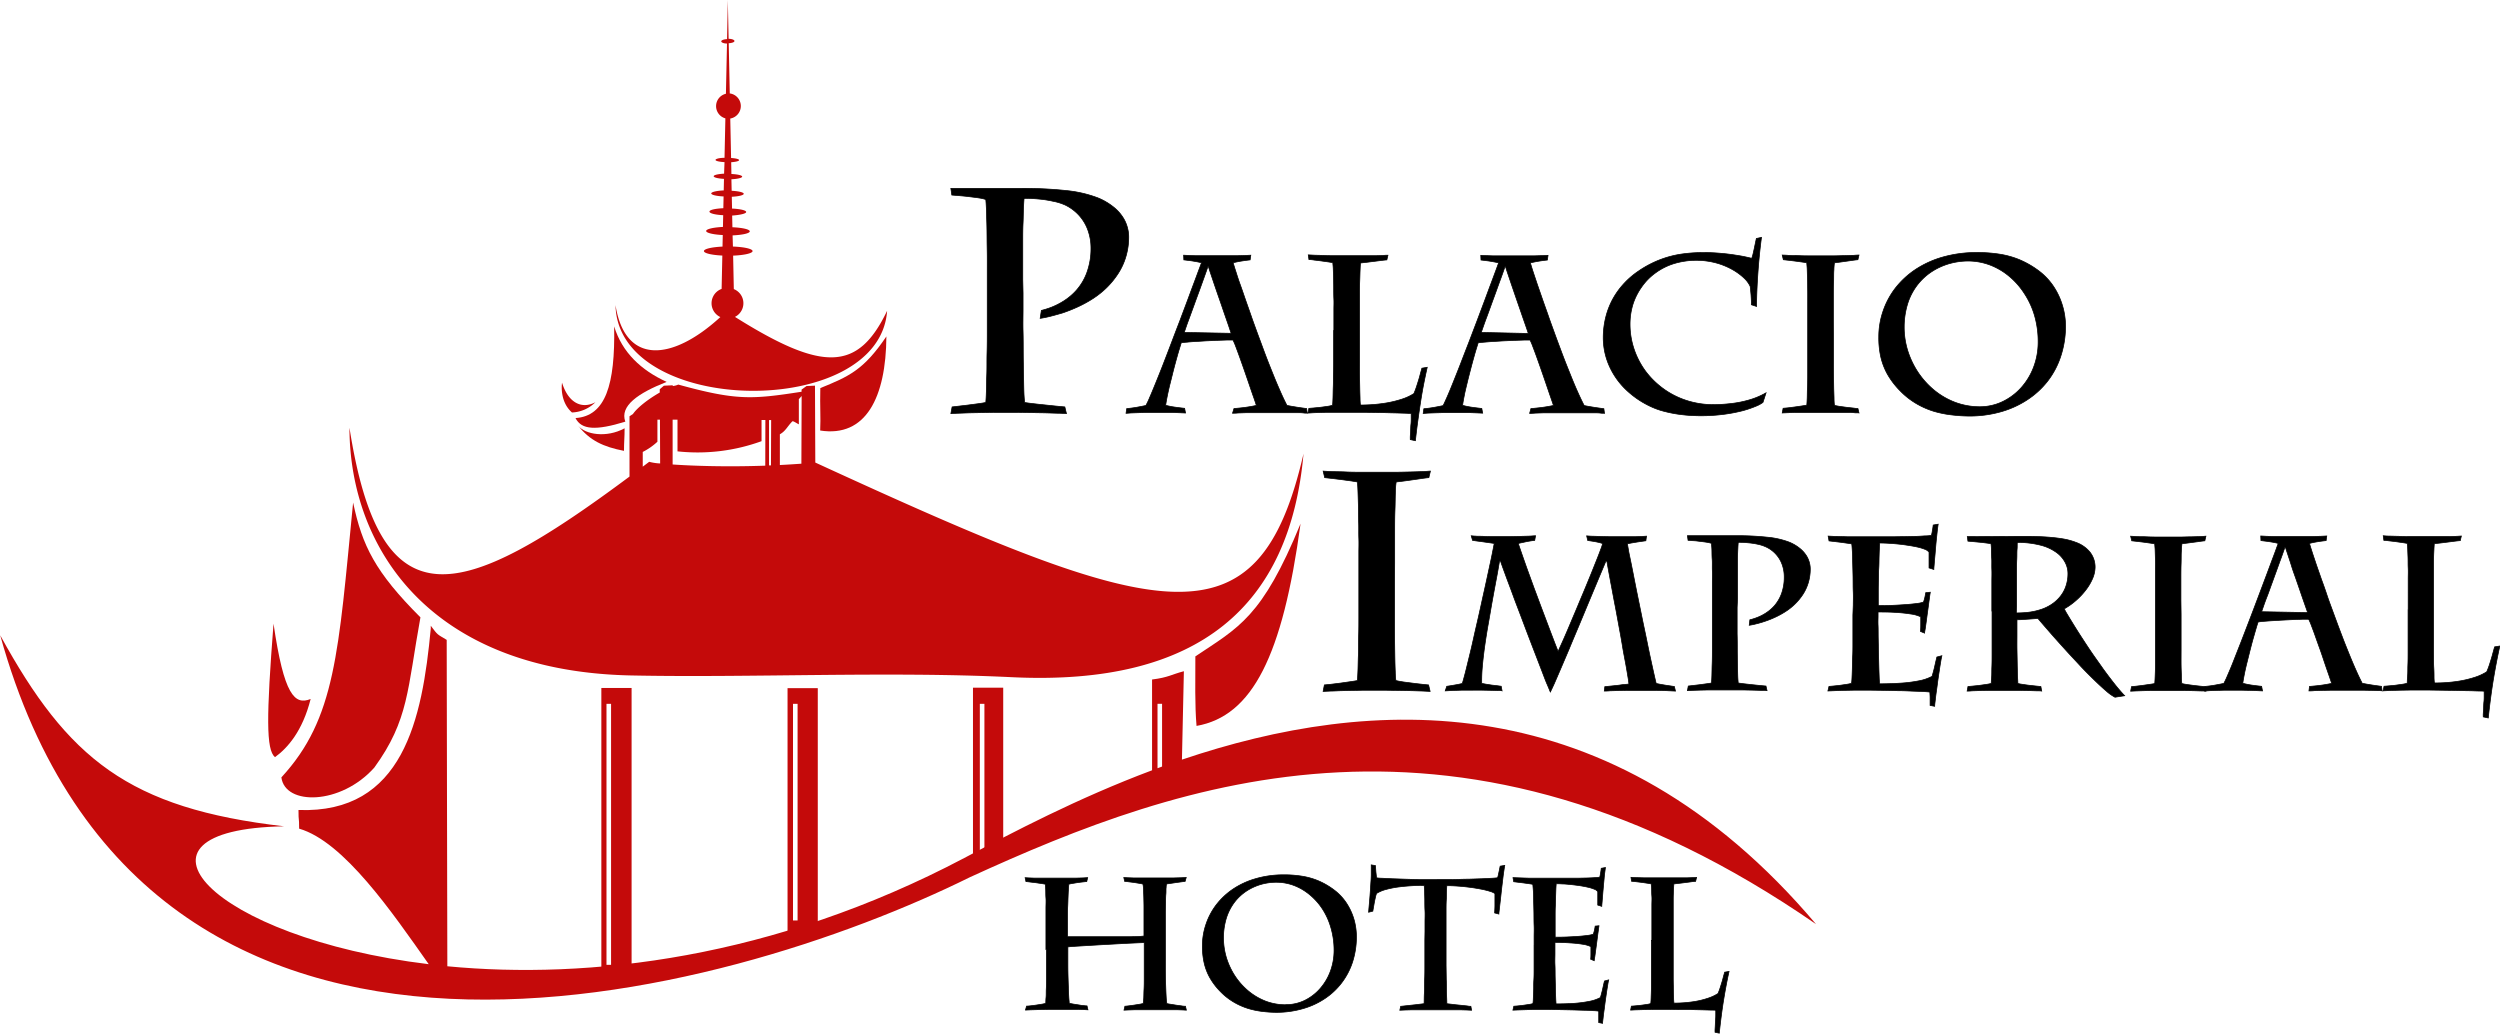
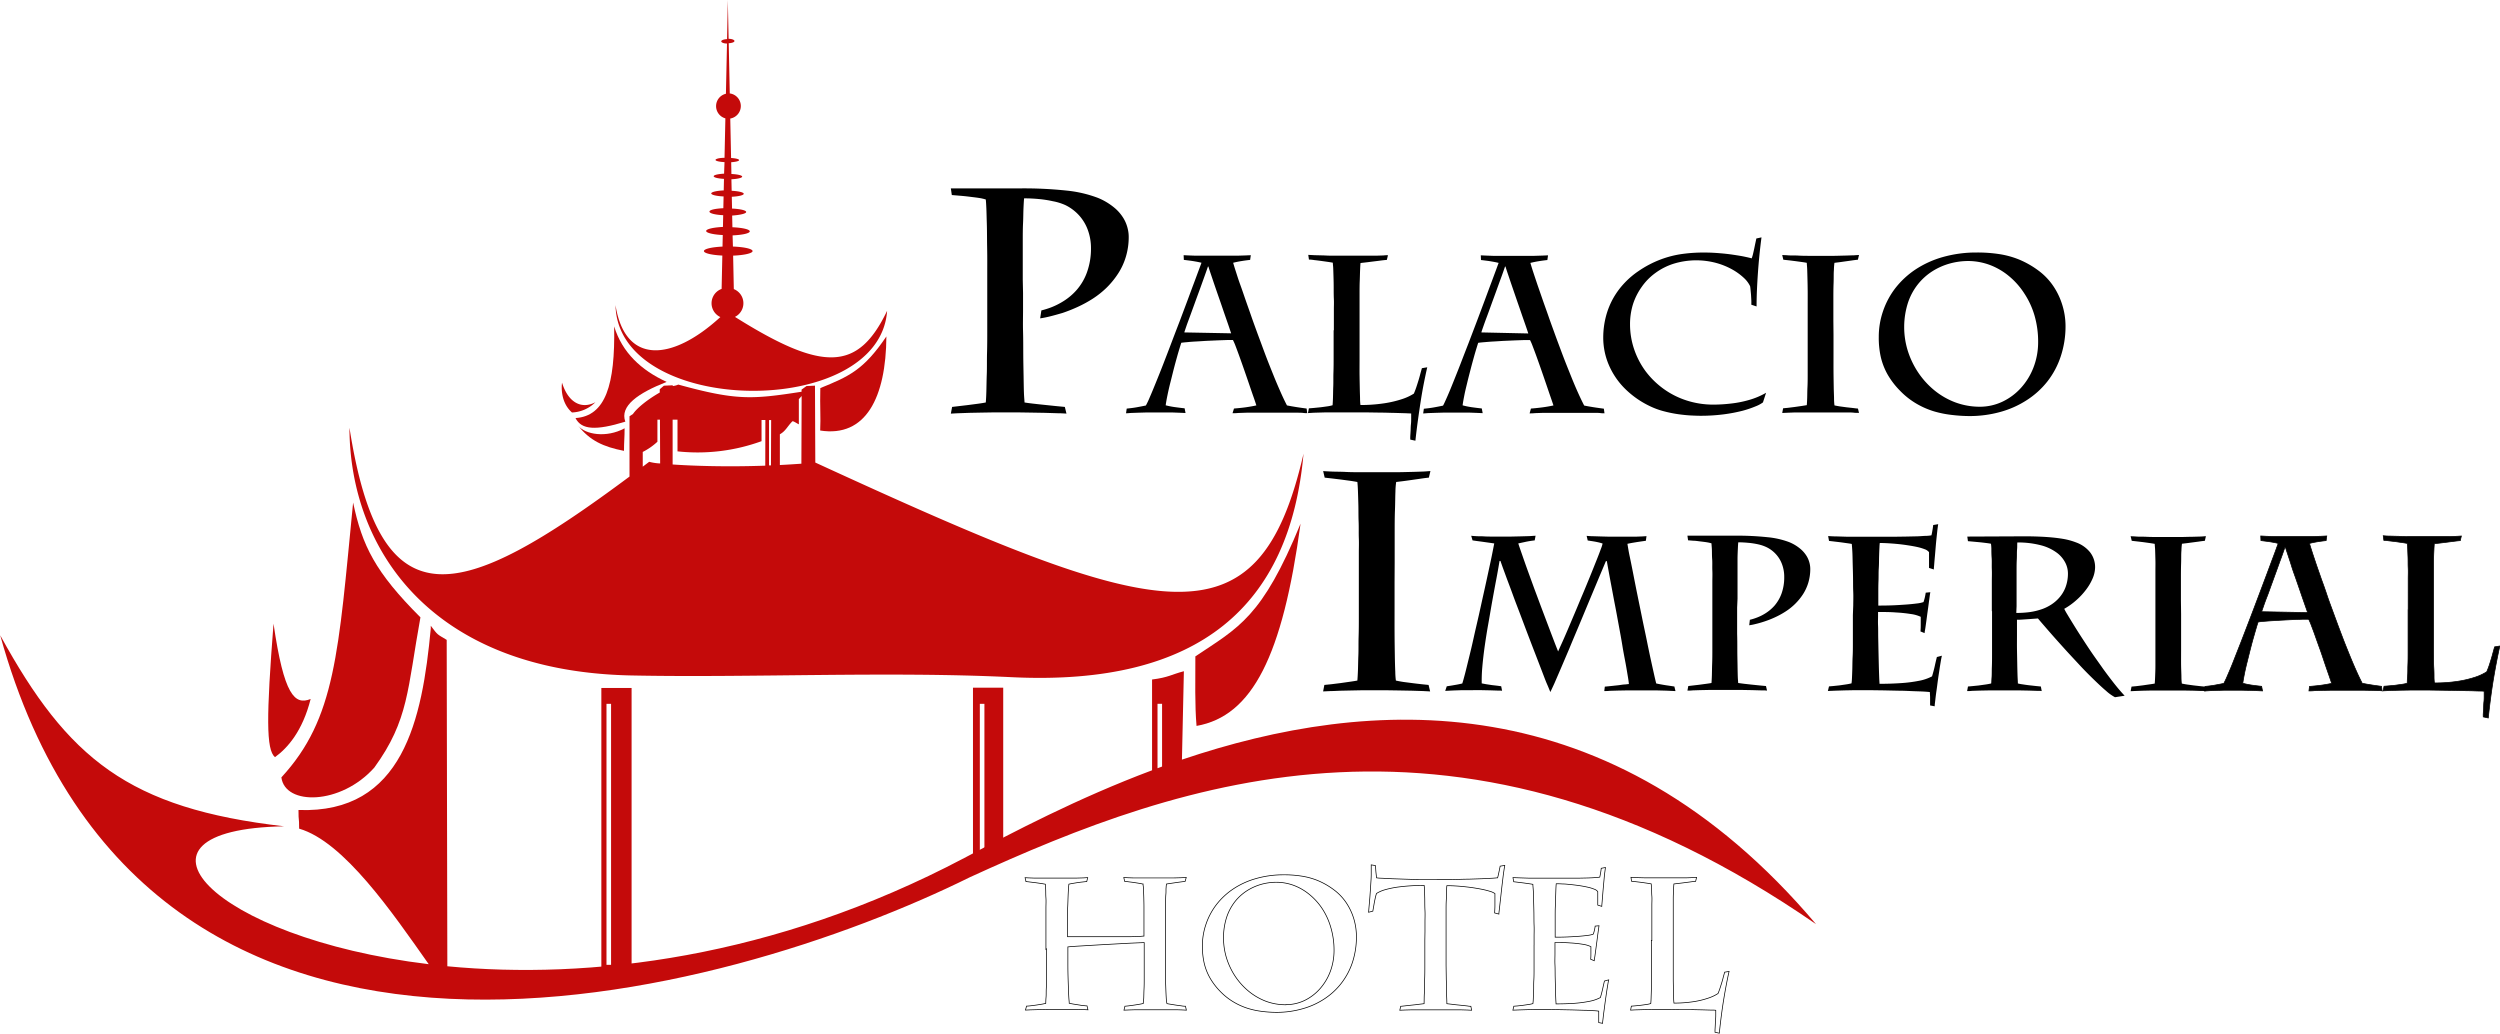
<svg xmlns="http://www.w3.org/2000/svg" id="Capa_1" data-name="Capa 1" viewBox="0 0 697.01 288.23">
  <defs>
    <style>.cls-1,.cls-3{fill-rule:evenodd;}.cls-2{fill:none;stroke:#000;stroke-width:0.2px;}.cls-3{fill:#c40a0a;}</style>
  </defs>
  <path class="cls-1" d="M552,113.4a19.64,19.64,0,0,1-6.86-1.22,20.69,20.69,0,0,1-5.81-3.34,23,23,0,0,1-4.5-4.94,23.82,23.82,0,0,1-2.9-6,22.29,22.29,0,0,1,0-13.43,16.74,16.74,0,0,1,2.79-5.21,16.49,16.49,0,0,1,4.06-3.65,18.16,18.16,0,0,1,4.84-2.14,19.57,19.57,0,0,1,5.13-.7,17.65,17.65,0,0,1,6,1.09,18.63,18.63,0,0,1,5.32,3.09,20.89,20.89,0,0,1,4.28,4.81A22.63,22.63,0,0,1,567.24,88a26.11,26.11,0,0,1,1,7.43,19.49,19.49,0,0,1-1.29,7,18.12,18.12,0,0,1-3.49,5.71,16.52,16.52,0,0,1-5.17,3.85A14.77,14.77,0,0,1,552,113.4ZM549,116a32,32,0,0,0,8.67-1.14,26.39,26.39,0,0,0,7.4-3.3,23.34,23.34,0,0,0,5.76-5.22,23,23,0,0,0,3.72-7,26.65,26.65,0,0,0,1.33-8.46A20,20,0,0,0,575,85.1a19.52,19.52,0,0,0-2.53-5.34,17.68,17.68,0,0,0-4.14-4.32,25.39,25.39,0,0,0-5.4-3.08,24.45,24.45,0,0,0-5.63-1.53,39.67,39.67,0,0,0-6.21-.43,34.1,34.1,0,0,0-9.44,1.27,27.4,27.4,0,0,0-7.6,3.46,24,24,0,0,0-5.61,5.19A22.29,22.29,0,0,0,525,86.75a21.92,21.92,0,0,0-1.19,7.17,24.53,24.53,0,0,0,.53,5.47,18.54,18.54,0,0,0,1.87,4.92,22.17,22.17,0,0,0,3.57,4.67,21.27,21.27,0,0,0,4.56,3.58,22.88,22.88,0,0,0,4.87,2.13,29.11,29.11,0,0,0,5,1A42,42,0,0,0,549,116ZM511.15,89.44c0-1.93,0-3.78,0-5.56s0-3.43.06-4.9,0-2.7.09-3.7a16.94,16.94,0,0,1,.15-2c.77-.1,1.57-.19,2.42-.32l2.36-.33c.74-.11,1.32-.18,1.76-.22l.31-1.31q-.42,0-1.5.09c-.71,0-1.55.05-2.5.07s-1.91.06-2.9.07l-2.69,0-3.75,0c-1.25,0-2.45,0-3.56-.07s-2.06,0-2.85-.07-1.35-.06-1.66-.09l.31,1.31,1.35.15c.58.06,1.21.15,1.9.23l1.91.26c.59.08,1.06.16,1.38.23,0,.36.08,1,.11,1.76s.05,1.74.08,2.82.05,2.18.06,3.34,0,2.27,0,3.34,0,2,0,2.8v8.85c0,1.26,0,2.57,0,3.94s0,2.71,0,4,0,2.58-.06,3.76-.05,2.19-.08,3.07-.07,1.53-.11,2l-1.44.23-1.95.28-1.91.24-1.3.12-.25,1.31,1.53-.07,2.09-.08,2.29,0,2.16,0h4.21l2.82,0,2.71,0c.85,0,1.6,0,2.23.08s1.09,0,1.37.07L518,113.9c-.32,0-.77-.07-1.33-.14l-1.83-.2-1.87-.25c-.61-.1-1.1-.19-1.51-.28a14.91,14.91,0,0,1-.12-1.75c0-.91-.07-2-.09-3.41s-.05-2.85-.06-4.49,0-3.31,0-5,0-3.41,0-5Zm-21.41-4c0-3,.15-6.05.37-9.26s.55-6.55,1-10l-1.43.31c-.05.21-.12.56-.23,1.07s-.22,1.07-.35,1.68-.26,1.17-.38,1.69a11.25,11.25,0,0,1-.34,1.1c-.45-.13-1.11-.28-2-.47s-1.91-.35-3.11-.53-2.45-.32-3.8-.43-2.72-.19-4.1-.19a43.37,43.37,0,0,0-6.16.37,27.93,27.93,0,0,0-6.1,1.52,29,29,0,0,0-6.29,3.28A22.91,22.91,0,0,0,453,78.81,21.89,21.89,0,0,0,449.86,83a21.5,21.5,0,0,0-2.1,5.14,23.54,23.54,0,0,0-.77,6,19.33,19.33,0,0,0,1.55,7.59,21,21,0,0,0,4.39,6.52,25.3,25.3,0,0,0,6.95,4.93,21.13,21.13,0,0,0,4,1.48,35.16,35.16,0,0,0,4.08.83c1.32.18,2.5.3,3.56.35s1.88.08,2.47.08a49.78,49.78,0,0,0,6.66-.41,43.06,43.06,0,0,0,5.22-1,28.81,28.81,0,0,0,3.65-1.24,8.81,8.81,0,0,0,2-1.08l.87-2.68a20.81,20.81,0,0,1-4.74,2,29.69,29.69,0,0,1-5.06,1,42.76,42.76,0,0,1-4.95.3,24.21,24.21,0,0,1-7.45-1.17,23,23,0,0,1-6.37-3.22,23.29,23.29,0,0,1-5-4.89,22.49,22.49,0,0,1-3.21-6.14,21.71,21.71,0,0,1-1.15-7,18.77,18.77,0,0,1,.83-5.59A17.56,17.56,0,0,1,457.71,80a16.3,16.3,0,0,1,3.83-3.9,17.44,17.44,0,0,1,5.13-2.59,21.47,21.47,0,0,1,11.84-.19,19.86,19.86,0,0,1,4.5,1.84,16.26,16.26,0,0,1,3.22,2.35,7.52,7.52,0,0,1,1.71,2.29c.05.27.09.63.13,1.09s.1.93.13,1.44.06,1,.08,1.47,0,.85,0,1.16Zm-63.66,7.53L413,92.68c.1-.35.3-.92.57-1.69s.6-1.69,1-2.75.81-2.21,1.25-3.43.91-2.47,1.36-3.72.89-2.47,1.32-3.63.79-2.21,1.11-3.14h.13c.17.58.42,1.34.74,2.28s.67,2,1.07,3.16l1.24,3.61c.43,1.25.86,2.47,1.27,3.67s.8,2.31,1.15,3.31S425.86,92.23,426.08,92.93Zm.38,22.28c.35,0,.87,0,1.56-.07l2.35-.08,2.61,0,2.36,0h3.9l2.58,0,2.47,0c.78,0,1.44,0,2,.08s.9,0,1.05.07l-.18-1.31q-1.41-.18-2.76-.39c-.91-.14-1.82-.3-2.72-.48-.58-1.11-1.18-2.37-1.82-3.8s-1.26-2.91-1.89-4.48-1.26-3.12-1.85-4.65-1.13-3-1.63-4.33-.92-2.49-1.27-3.46c-.48-1.32-1-2.73-1.52-4.24s-1.07-3-1.59-4.5l-1.49-4.3c-.45-1.36-.86-2.56-1.2-3.6s-.58-1.85-.74-2.41c.73-.18,1.49-.34,2.29-.47s1.62-.24,2.44-.33l.19-1.31-1.55.07-2.23.07-2.51,0c-.85,0-1.66,0-2.41,0h-3c-.49,0-1.06,0-1.7,0l-2,0-1.89-.07-1.46-.07.06,1.31c.51.05,1.05.13,1.64.2s1.16.17,1.72.27,1.09.21,1.56.33c-.11.27-.34.9-.69,1.86l-1.36,3.66c-.56,1.48-1.17,3.14-1.86,5l-2.17,5.78-2.32,6.09q-1.17,3-2.28,5.89c-.73,1.88-1.43,3.61-2.06,5.19s-1.19,2.92-1.67,4-.83,1.87-1.09,2.32c-.84.18-1.72.35-2.62.51s-1.82.27-2.73.36l-.19,1.31c.38,0,.88-.07,1.51-.1l2-.07,2.07-.06,1.61,0h1.48l2.06,0,2.24,0,2.07.08,1.55.07-.25-1.31c-.89-.09-1.81-.21-2.75-.34a22.06,22.06,0,0,1-2.6-.53c.1-.81.28-1.77.5-2.89s.52-2.31.82-3.56.63-2.5.95-3.74.63-2.36.92-3.4.55-1.9.76-2.58.34-1.1.4-1.26c.4-.06,1-.12,1.72-.18s1.59-.14,2.55-.19,1.95-.13,3-.18l3-.13,2.52-.09c.73,0,1.29,0,1.66,0a14.59,14.59,0,0,1,.75,1.75c.33.85.71,1.86,1.14,3.06s.87,2.44,1.33,3.76.91,2.63,1.34,3.89.82,2.41,1.17,3.42.62,1.79.8,2.35c-1,.22-2,.39-3.05.53s-2.13.25-3.23.34ZM371.82,92.12v3.5c0,1.29,0,2.64,0,4s0,2.8-.05,4.19,0,2.69-.05,3.9-.05,2.28-.08,3.19-.07,1.61-.11,2.08a9.49,9.49,0,0,1-1.45.31c-.63.09-1.29.19-2,.27l-1.91.19-1.25.1-.25,1.31c.46,0,1.1-.07,1.95-.1l2.83-.08,3.08,0,2.72,0,2.42,0,3.48,0,3.93.06c1.34,0,2.59.07,3.77.08l3,.09,1.59.07c0,.34,0,.79,0,1.32s0,1.11-.07,1.72-.06,1.2-.09,1.79-.07,1.08-.09,1.52,0,.74,0,.93l1.43.31c.45-4.16,1-7.91,1.52-11.28s1.16-6.43,1.78-9.19l-1.49.25c-.17.6-.37,1.31-.59,2.15s-.49,1.68-.77,2.55a23.27,23.27,0,0,1-.88,2.39,14.53,14.53,0,0,1-3.26,1.52,29.91,29.91,0,0,1-5,1.18,43.66,43.66,0,0,1-6.63.48,14.69,14.69,0,0,1-.11-1.51c0-.75-.05-1.71-.07-2.86s-.05-2.42-.07-3.83,0-2.86,0-4.38,0-3,0-4.57,0-2.95,0-4.32V89.26c0-1,0-2.14,0-3.38s0-2.51,0-3.81,0-2.53.05-3.72.06-2.2.1-3.09.07-1.52.12-1.93c.85-.1,1.75-.19,2.68-.32l2.66-.33c.82-.11,1.49-.18,2-.22l.31-1.31c-.26,0-.69,0-1.27.07l-2.1.07-2.61,0c-.93,0-1.86,0-2.8,0h-2.67l-3.06,0c-1.09,0-2.14,0-3.17-.07l-2.73-.07-1.81-.09.19,1.31q.61,0,1.53.15c.61.06,1.24.15,1.89.23l1.85.26c.57.08,1,.16,1.39.23,0,.34.08.86.11,1.56s.05,1.53.08,2.47.05,1.93.05,3,0,2.07.05,3.1,0,2,0,2.85v5.83Zm-28.57.81-13.07-.25c.11-.35.31-.92.57-1.69s.61-1.69,1-2.75L333,84.81c.44-1.22.9-2.47,1.36-3.72s.89-2.47,1.31-3.63.79-2.21,1.11-3.14h.13c.17.58.42,1.34.74,2.28s.67,2,1.07,3.16.81,2.36,1.25,3.61.85,2.47,1.26,3.67l1.15,3.31C342.74,91.38,343,92.23,343.25,92.93Zm.38,22.28c.35,0,.87,0,1.56-.07l2.35-.08,2.61,0,2.37,0h3.89l2.58,0,2.48,0c.78,0,1.43,0,2,.08s.89,0,1,.07l-.18-1.31c-.93-.12-1.86-.25-2.76-.39s-1.81-.3-2.72-.48c-.58-1.11-1.18-2.37-1.81-3.8s-1.27-2.91-1.9-4.48-1.26-3.12-1.85-4.65-1.13-3-1.62-4.33-.93-2.49-1.28-3.46c-.48-1.32-1-2.73-1.52-4.24s-1.06-3-1.58-4.5-1-2.94-1.5-4.3-.86-2.56-1.2-3.6-.58-1.85-.74-2.41c.73-.18,1.49-.34,2.3-.47s1.61-.24,2.43-.33l.19-1.31-1.55.07-2.23.07-2.5,0c-.86,0-1.66,0-2.42,0h-3c-.49,0-1.06,0-1.7,0l-2,0-1.89-.07L330,71.15l.06,1.31c.51.05,1.05.13,1.64.2s1.16.17,1.72.27,1.09.21,1.56.33c-.1.27-.33.9-.69,1.86s-.8,2.18-1.36,3.66-1.17,3.14-1.86,5l-2.17,5.78c-.77,2-1.54,4-2.33,6.09s-1.53,4-2.26,5.89-1.43,3.61-2.07,5.19-1.19,2.92-1.67,4a23.14,23.14,0,0,1-1.09,2.32c-.84.18-1.72.35-2.62.51s-1.82.27-2.73.36l-.19,1.31c.38,0,.87-.07,1.51-.1l2-.07,2.08-.06,1.6,0h1.49l2.05,0,2.24,0,2.07.08,1.55.07-.25-1.31c-.89-.09-1.81-.21-2.75-.34A22.06,22.06,0,0,1,325,113c.1-.81.28-1.77.51-2.89s.5-2.31.82-3.56.62-2.5.94-3.74.63-2.36.92-3.4.55-1.9.76-2.58.34-1.1.4-1.26q.6-.09,1.71-.18c.75-.08,1.6-.14,2.56-.19s1.95-.13,3-.18l2.95-.13,2.52-.09c.74,0,1.29,0,1.66,0a16,16,0,0,1,.76,1.75c.32.85.7,1.86,1.13,3.06s.87,2.44,1.33,3.76.91,2.63,1.34,3.89.82,2.41,1.18,3.42.61,1.79.79,2.35c-1,.22-2,.39-3,.53s-2.14.25-3.24.34ZM285.15,78c0-1.54,0-3.23,0-5s0-3.66,0-5.52,0-3.61.08-5.26.07-3.09.13-4.31.1-2.08.17-2.61c1.32,0,2.66.06,4.05.19a30.93,30.93,0,0,1,4,.62A15.32,15.32,0,0,1,297,57.17a12.61,12.61,0,0,1,3.87,2.9,12.38,12.38,0,0,1,2.44,4.1,14.67,14.67,0,0,1,.86,5A19.46,19.46,0,0,1,303,76.06a15.34,15.34,0,0,1-2.83,4.79,16.45,16.45,0,0,1-3.65,3.1A20.21,20.21,0,0,1,293,85.72a25,25,0,0,1-2.66.83L290,88.76c.65-.09,1.52-.25,2.59-.51s2.31-.61,3.65-1a42.52,42.52,0,0,0,4.2-1.67,33.85,33.85,0,0,0,4.28-2.34,24.7,24.7,0,0,0,3.87-3.1,23.45,23.45,0,0,0,3.15-3.88,18,18,0,0,0,2.15-4.66,19,19,0,0,0,.8-5.53,9.12,9.12,0,0,0-.25-2.18A10.06,10.06,0,0,0,313.32,61a11.65,11.65,0,0,0-2.6-3.06A17.42,17.42,0,0,0,306,55.13a34.34,34.34,0,0,0-8.68-2,113.31,113.31,0,0,0-12.65-.61H278.4l-4,0h-3.93c-1.24,0-2.33,0-3.27,0h-2.1l.27,1.86,2.14.18c.87.07,1.8.16,2.75.28s1.86.22,2.69.35a11.58,11.58,0,0,1,1.89.43c.06.52.11,1.34.16,2.48s.07,2.43.12,3.92.06,3,.07,4.63.05,3.16.06,4.64,0,2.77,0,3.88V86.12c0,1.86,0,3.85,0,5.95s0,4.18-.06,6.28,0,4.07-.07,5.93-.08,3.48-.12,4.87-.1,2.4-.16,3.06c-.59.12-1.35.24-2.24.36l-2.82.37-2.63.31-1.7.2-.35,1.86c.52,0,1.21-.07,2.13-.1l3.06-.11,3.54-.07,3.53-.06h6.09l3.84.06,4,.07,3.55.11c1,0,1.88.07,2.49.1l-.45-1.86-2.61-.25-3.24-.34c-1.12-.11-2.16-.23-3.11-.34s-1.73-.22-2.28-.31c0-.45-.11-1.32-.16-2.62s-.07-2.89-.1-4.77-.08-3.86-.09-6,0-4.3-.06-6.43,0-4.15,0-6,0-3.41,0-4.69Z" />
-   <path class="cls-2" d="M552,113.4a19.64,19.64,0,0,1-6.86-1.22,20.69,20.69,0,0,1-5.81-3.34,23,23,0,0,1-4.5-4.94,23.82,23.82,0,0,1-2.9-6,22.29,22.29,0,0,1,0-13.43,16.74,16.74,0,0,1,2.79-5.21,16.49,16.49,0,0,1,4.06-3.65,18.16,18.16,0,0,1,4.84-2.14,19.57,19.57,0,0,1,5.13-.7,17.65,17.65,0,0,1,6,1.09,18.63,18.63,0,0,1,5.32,3.09,20.89,20.89,0,0,1,4.28,4.81A22.63,22.63,0,0,1,567.24,88a26.11,26.11,0,0,1,1,7.43,19.49,19.49,0,0,1-1.29,7,18.12,18.12,0,0,1-3.49,5.71,16.52,16.52,0,0,1-5.17,3.85A14.77,14.77,0,0,1,552,113.4ZM549,116a32,32,0,0,0,8.67-1.14,26.39,26.39,0,0,0,7.4-3.3,23.34,23.34,0,0,0,5.76-5.22,23,23,0,0,0,3.72-7,26.65,26.65,0,0,0,1.33-8.46A20,20,0,0,0,575,85.1a19.52,19.52,0,0,0-2.53-5.34,17.68,17.68,0,0,0-4.14-4.32,25.39,25.39,0,0,0-5.4-3.08,24.45,24.45,0,0,0-5.63-1.53,39.67,39.67,0,0,0-6.21-.43,34.1,34.1,0,0,0-9.44,1.27,27.4,27.4,0,0,0-7.6,3.46,24,24,0,0,0-5.61,5.19A22.29,22.29,0,0,0,525,86.75a21.92,21.92,0,0,0-1.19,7.17,24.53,24.53,0,0,0,.53,5.47,18.54,18.54,0,0,0,1.87,4.92,22.17,22.17,0,0,0,3.57,4.67,21.27,21.27,0,0,0,4.56,3.58,22.88,22.88,0,0,0,4.87,2.13,29.11,29.11,0,0,0,5,1A42,42,0,0,0,549,116ZM511.15,89.44c0-1.93,0-3.78,0-5.56s0-3.43.06-4.9,0-2.7.09-3.7a16.94,16.94,0,0,1,.15-2c.77-.1,1.57-.19,2.42-.32l2.36-.33c.74-.11,1.32-.18,1.76-.22l.31-1.31q-.42,0-1.5.09c-.71,0-1.55.05-2.5.07s-1.91.06-2.9.07l-2.69,0-3.75,0c-1.25,0-2.45,0-3.56-.07s-2.06,0-2.85-.07-1.35-.06-1.66-.09l.31,1.31,1.35.15c.58.06,1.21.15,1.9.23l1.91.26c.59.08,1.06.16,1.38.23,0,.36.08,1,.11,1.76s.05,1.74.08,2.82.05,2.18.06,3.34,0,2.27,0,3.34,0,2,0,2.8v8.85c0,1.26,0,2.57,0,3.94s0,2.71,0,4,0,2.58-.06,3.76-.05,2.19-.08,3.07-.07,1.53-.11,2l-1.44.23-1.95.28-1.91.24-1.3.12-.25,1.31,1.53-.07,2.09-.08,2.29,0,2.16,0h4.21l2.82,0,2.71,0c.85,0,1.6,0,2.23.08s1.09,0,1.37.07L518,113.9c-.32,0-.77-.07-1.33-.14l-1.83-.2-1.87-.25c-.61-.1-1.1-.19-1.51-.28a14.91,14.91,0,0,1-.12-1.75c0-.91-.07-2-.09-3.41s-.05-2.85-.06-4.49,0-3.31,0-5,0-3.41,0-5Zm-21.41-4c0-3,.15-6.05.37-9.26s.55-6.55,1-10l-1.43.31c-.05.21-.12.56-.23,1.07s-.22,1.07-.35,1.68-.26,1.17-.38,1.69a11.25,11.25,0,0,1-.34,1.1c-.45-.13-1.11-.28-2-.47s-1.91-.35-3.11-.53-2.45-.32-3.8-.43-2.72-.19-4.1-.19a43.37,43.37,0,0,0-6.16.37,27.93,27.93,0,0,0-6.1,1.52,29,29,0,0,0-6.29,3.28A22.91,22.91,0,0,0,453,78.81,21.89,21.89,0,0,0,449.86,83a21.5,21.5,0,0,0-2.1,5.14,23.54,23.54,0,0,0-.77,6,19.33,19.33,0,0,0,1.55,7.59,21,21,0,0,0,4.39,6.52,25.3,25.3,0,0,0,6.95,4.93,21.13,21.13,0,0,0,4,1.48,35.16,35.16,0,0,0,4.08.83c1.32.18,2.5.3,3.56.35s1.88.08,2.47.08a49.78,49.78,0,0,0,6.66-.41,43.06,43.06,0,0,0,5.22-1,28.81,28.81,0,0,0,3.65-1.24,8.81,8.81,0,0,0,2-1.08l.87-2.68a20.81,20.81,0,0,1-4.74,2,29.69,29.69,0,0,1-5.06,1,42.76,42.76,0,0,1-4.95.3,24.21,24.21,0,0,1-7.45-1.17,23,23,0,0,1-6.37-3.22,23.29,23.29,0,0,1-5-4.89,22.49,22.49,0,0,1-3.21-6.14,21.71,21.71,0,0,1-1.15-7,18.77,18.77,0,0,1,.83-5.59A17.56,17.56,0,0,1,457.71,80a16.3,16.3,0,0,1,3.83-3.9,17.44,17.44,0,0,1,5.13-2.59,21.47,21.47,0,0,1,11.84-.19,19.86,19.86,0,0,1,4.5,1.84,16.26,16.26,0,0,1,3.22,2.35,7.52,7.52,0,0,1,1.71,2.29c.05.27.09.63.13,1.09s.1.93.13,1.44.06,1,.08,1.47,0,.85,0,1.16Zm-63.66,7.53L413,92.68c.1-.35.3-.92.57-1.69s.6-1.69,1-2.75.81-2.21,1.25-3.43.91-2.47,1.36-3.72.89-2.47,1.32-3.63.79-2.21,1.11-3.14h.13c.17.58.42,1.34.74,2.28s.67,2,1.07,3.16l1.24,3.61c.43,1.25.86,2.47,1.27,3.67s.8,2.31,1.15,3.31S425.86,92.23,426.08,92.93Zm.38,22.28c.35,0,.87,0,1.56-.07l2.35-.08,2.61,0,2.36,0h3.9l2.58,0,2.47,0c.78,0,1.44,0,2,.08s.9,0,1.05.07l-.18-1.31q-1.41-.18-2.76-.39c-.91-.14-1.82-.3-2.72-.48-.58-1.11-1.18-2.37-1.82-3.8s-1.26-2.91-1.89-4.48-1.26-3.12-1.85-4.65-1.13-3-1.63-4.33-.92-2.49-1.27-3.46c-.48-1.32-1-2.73-1.52-4.24s-1.07-3-1.59-4.5l-1.49-4.3c-.45-1.36-.86-2.56-1.2-3.6s-.58-1.85-.74-2.41c.73-.18,1.49-.34,2.29-.47s1.62-.24,2.44-.33l.19-1.31-1.55.07-2.23.07-2.51,0c-.85,0-1.66,0-2.41,0h-3c-.49,0-1.06,0-1.7,0l-2,0-1.89-.07-1.46-.07.06,1.31c.51.05,1.05.13,1.64.2s1.16.17,1.72.27,1.09.21,1.56.33c-.11.27-.34.9-.69,1.86l-1.36,3.66c-.56,1.48-1.17,3.14-1.86,5l-2.17,5.78-2.32,6.09q-1.17,3-2.28,5.89c-.73,1.88-1.43,3.61-2.06,5.19s-1.19,2.92-1.67,4-.83,1.87-1.09,2.32c-.84.18-1.72.35-2.62.51s-1.82.27-2.73.36l-.19,1.31c.38,0,.88-.07,1.51-.1l2-.07,2.07-.06,1.61,0h1.48l2.06,0,2.24,0,2.07.08,1.55.07-.25-1.31c-.89-.09-1.81-.21-2.75-.34a22.06,22.06,0,0,1-2.6-.53c.1-.81.28-1.77.5-2.89s.52-2.31.82-3.56.63-2.5.95-3.74.63-2.36.92-3.4.55-1.9.76-2.58.34-1.1.4-1.26c.4-.06,1-.12,1.72-.18s1.59-.14,2.55-.19,1.95-.13,3-.18l3-.13,2.52-.09c.73,0,1.29,0,1.66,0a14.59,14.59,0,0,1,.75,1.75c.33.85.71,1.86,1.14,3.06s.87,2.44,1.33,3.76.91,2.63,1.34,3.89.82,2.41,1.17,3.42.62,1.79.8,2.35c-1,.22-2,.39-3.05.53s-2.13.25-3.23.34ZM371.82,92.12v3.5c0,1.29,0,2.64,0,4s0,2.8-.05,4.19,0,2.69-.05,3.9-.05,2.28-.08,3.19-.07,1.61-.11,2.08a9.49,9.49,0,0,1-1.45.31c-.63.09-1.29.19-2,.27l-1.91.19-1.25.1-.25,1.31c.46,0,1.1-.07,1.95-.1l2.83-.08,3.08,0,2.72,0,2.42,0,3.48,0,3.93.06c1.34,0,2.59.07,3.77.08l3,.09,1.59.07c0,.34,0,.79,0,1.32s0,1.11-.07,1.72-.06,1.2-.09,1.79-.07,1.08-.09,1.52,0,.74,0,.93l1.43.31c.45-4.16,1-7.91,1.52-11.28s1.16-6.43,1.78-9.19l-1.49.25c-.17.6-.37,1.31-.59,2.15s-.49,1.68-.77,2.55a23.27,23.27,0,0,1-.88,2.39,14.53,14.53,0,0,1-3.26,1.52,29.91,29.91,0,0,1-5,1.18,43.66,43.66,0,0,1-6.63.48,14.69,14.69,0,0,1-.11-1.51c0-.75-.05-1.71-.07-2.86s-.05-2.42-.07-3.83,0-2.86,0-4.38,0-3,0-4.57,0-2.95,0-4.32V89.26c0-1,0-2.14,0-3.38s0-2.51,0-3.81,0-2.53.05-3.72.06-2.2.1-3.09.07-1.52.12-1.93c.85-.1,1.75-.19,2.68-.32l2.66-.33c.82-.11,1.49-.18,2-.22l.31-1.31c-.26,0-.69,0-1.27.07l-2.1.07-2.61,0c-.93,0-1.86,0-2.8,0h-2.67l-3.06,0c-1.09,0-2.14,0-3.17-.07l-2.73-.07-1.81-.09.19,1.31q.61,0,1.53.15c.61.06,1.24.15,1.89.23l1.85.26c.57.08,1,.16,1.39.23,0,.34.08.86.11,1.56s.05,1.53.08,2.47.05,1.93.05,3,0,2.07.05,3.1,0,2,0,2.85v5.83Zm-28.57.81-13.07-.25c.11-.35.31-.92.57-1.69s.61-1.69,1-2.75L333,84.81c.44-1.22.9-2.47,1.36-3.72s.89-2.47,1.31-3.63.79-2.21,1.11-3.14h.13c.17.58.42,1.34.74,2.28s.67,2,1.07,3.16.81,2.36,1.25,3.61.85,2.47,1.26,3.67l1.15,3.31C342.74,91.38,343,92.23,343.25,92.93Zm.38,22.28c.35,0,.87,0,1.56-.07l2.35-.08,2.61,0,2.37,0h3.89l2.58,0,2.48,0c.78,0,1.43,0,2,.08s.89,0,1,.07l-.18-1.31c-.93-.12-1.86-.25-2.76-.39s-1.81-.3-2.72-.48c-.58-1.11-1.18-2.37-1.81-3.8s-1.27-2.91-1.9-4.48-1.26-3.12-1.85-4.65-1.13-3-1.62-4.33-.93-2.49-1.28-3.46c-.48-1.32-1-2.73-1.52-4.24s-1.06-3-1.58-4.5-1-2.94-1.5-4.3-.86-2.56-1.2-3.6-.58-1.85-.74-2.41c.73-.18,1.49-.34,2.3-.47s1.61-.24,2.43-.33l.19-1.31-1.55.07-2.23.07-2.5,0c-.86,0-1.66,0-2.42,0h-3c-.49,0-1.06,0-1.7,0l-2,0-1.89-.07L330,71.15l.06,1.31c.51.05,1.05.13,1.64.2s1.16.17,1.72.27,1.09.21,1.56.33c-.1.27-.33.9-.69,1.86s-.8,2.18-1.36,3.66-1.17,3.14-1.86,5l-2.17,5.78c-.77,2-1.54,4-2.33,6.09s-1.53,4-2.26,5.89-1.43,3.61-2.07,5.19-1.19,2.92-1.67,4a23.14,23.14,0,0,1-1.09,2.32c-.84.18-1.72.35-2.62.51s-1.82.27-2.73.36l-.19,1.31c.38,0,.87-.07,1.51-.1l2-.07,2.08-.06,1.6,0h1.49l2.05,0,2.24,0,2.07.08,1.55.07-.25-1.31c-.89-.09-1.81-.21-2.75-.34A22.06,22.06,0,0,1,325,113c.1-.81.28-1.77.51-2.89s.5-2.31.82-3.56.62-2.5.94-3.74.63-2.36.92-3.4.55-1.9.76-2.58.34-1.1.4-1.26q.6-.09,1.71-.18c.75-.08,1.6-.14,2.56-.19s1.95-.13,3-.18l2.95-.13,2.52-.09c.74,0,1.29,0,1.66,0a16,16,0,0,1,.76,1.75c.32.85.7,1.86,1.13,3.06s.87,2.44,1.33,3.76.91,2.63,1.34,3.89.82,2.41,1.18,3.42.61,1.79.79,2.35c-1,.22-2,.39-3,.53s-2.14.25-3.24.34ZM285.15,78c0-1.54,0-3.23,0-5s0-3.66,0-5.52,0-3.61.08-5.26.07-3.09.13-4.31.1-2.08.17-2.61c1.32,0,2.66.06,4.05.19a30.93,30.93,0,0,1,4,.62A15.32,15.32,0,0,1,297,57.17a12.61,12.61,0,0,1,3.87,2.9,12.38,12.38,0,0,1,2.44,4.1,14.67,14.67,0,0,1,.86,5A19.46,19.46,0,0,1,303,76.06a15.34,15.34,0,0,1-2.83,4.79,16.45,16.45,0,0,1-3.65,3.1A20.21,20.21,0,0,1,293,85.72a25,25,0,0,1-2.66.83L290,88.76c.65-.09,1.52-.25,2.59-.51s2.31-.61,3.65-1a42.52,42.52,0,0,0,4.2-1.67,33.85,33.85,0,0,0,4.28-2.34,24.7,24.7,0,0,0,3.87-3.1,23.45,23.45,0,0,0,3.15-3.88,18,18,0,0,0,2.15-4.66,19,19,0,0,0,.8-5.53,9.12,9.12,0,0,0-.25-2.18A10.06,10.06,0,0,0,313.32,61a11.65,11.65,0,0,0-2.6-3.06A17.42,17.42,0,0,0,306,55.13a34.34,34.34,0,0,0-8.68-2,113.31,113.31,0,0,0-12.65-.61H278.4l-4,0h-3.93c-1.24,0-2.33,0-3.27,0h-2.1l.27,1.86,2.14.18c.87.07,1.8.16,2.75.28s1.86.22,2.69.35a11.58,11.58,0,0,1,1.89.43c.06.52.11,1.34.16,2.48s.07,2.43.12,3.92.06,3,.07,4.63.05,3.16.06,4.64,0,2.77,0,3.88V86.12c0,1.86,0,3.85,0,5.95s0,4.18-.06,6.28,0,4.07-.07,5.93-.08,3.48-.12,4.87-.1,2.4-.16,3.06c-.59.12-1.35.24-2.24.36l-2.82.37-2.63.31-1.7.2-.35,1.86c.52,0,1.21-.07,2.13-.1l3.06-.11,3.54-.07,3.53-.06h6.09l3.84.06,4,.07,3.55.11c1,0,1.88.07,2.49.1l-.45-1.86-2.61-.25-3.24-.34c-1.12-.11-2.16-.23-3.11-.34s-1.73-.22-2.28-.31c0-.45-.11-1.32-.16-2.62s-.07-2.89-.1-4.77-.08-3.86-.09-6,0-4.3-.06-6.43,0-4.15,0-6,0-3.41,0-4.69Z" />
  <path class="cls-1" d="M608.05,167.4c0-1.89,0-3.71,0-5.46s0-3.35.05-4.8,0-2.64.09-3.62a16.64,16.64,0,0,1,.15-1.92c.76-.09,1.54-.18,2.37-.3L613,151c.72-.11,1.29-.18,1.72-.22l.3-1.29c-.27,0-.76.07-1.46.1l-2.45.07c-.94,0-1.88.05-2.85.06l-2.63,0-3.68,0c-1.24,0-2.4,0-3.49-.06s-2,0-2.8-.07-1.32-.06-1.63-.1l.31,1.29,1.32.15,1.86.22,1.87.26c.58.08,1,.16,1.36.22,0,.36.08.94.11,1.73s.05,1.71.08,2.77,0,2.13,0,3.27,0,2.23,0,3.27,0,2,0,2.75v8.67c0,1.24,0,2.53,0,3.87s0,2.65,0,4,0,2.53,0,3.68-.05,2.16-.08,3-.07,1.5-.11,1.94c-.34.06-.8.14-1.41.22l-1.92.28-1.87.23-1.27.12-.25,1.28,1.5-.07,2.06-.07,2.24-.05,2.12,0h4.12l2.77,0,2.66.05,2.18.07c.62,0,1.07,0,1.34.07l-.3-1.28-1.3-.13-1.79-.2-1.84-.25c-.59-.09-1.08-.18-1.48-.27a14.39,14.39,0,0,1-.12-1.72c0-.89-.07-2-.09-3.34s0-2.8,0-4.4,0-3.25,0-4.94,0-3.35,0-4.94ZM562.23,169c0-.73,0-1.62,0-2.64s0-2.15,0-3.33,0-2.39,0-3.6,0-2.35.06-3.44,0-2,.08-2.86,0-1.46.08-1.89a25.14,25.14,0,0,1,6.66.81,12.86,12.86,0,0,1,4.35,2.06,8,8,0,0,1,2.37,2.8,6.64,6.64,0,0,1,.72,3,10.77,10.77,0,0,1-.72,3.94,9.37,9.37,0,0,1-1.78,2.87,10.39,10.39,0,0,1-2.26,1.91,12.16,12.16,0,0,1-2.2,1.1,17.84,17.84,0,0,1-3.88.95,28.2,28.2,0,0,1-3.56.21Zm-6.84,1.4V174c0,1.32,0,2.68,0,4.09s0,2.78,0,4.13,0,2.59-.05,3.74,0,2.13-.08,2.93-.07,1.35-.11,1.66a16.31,16.31,0,0,1-1.61.3l-1.94.27-1.79.18-1.13.1-.24,1.28c.29,0,.75,0,1.37-.07l2.15-.07,2.49-.05,2.4,0h3.92l2.44,0,2.5.05,2.13.07c.62,0,1.09,0,1.4.07l-.24-1.28-1.42-.14-1.9-.21c-.67-.08-1.28-.17-1.84-.26a10,10,0,0,1-1.25-.24c0-.58-.07-1.37-.1-2.38s-.06-2.14-.08-3.39-.05-2.51-.07-3.8,0-2.52,0-3.66,0-2.14,0-2.94v-1.59c.35,0,.84,0,1.46-.05l2.08-.14,2.31-.17c.16.2.58.7,1.28,1.51s1.58,1.83,2.66,3.06,2.28,2.56,3.58,4,2.65,2.87,4,4.33,2.69,2.81,4,4.08,2.44,2.34,3.48,3.21a12.07,12.07,0,0,0,2.48,1.77l2.69-.42q-1.38-1.45-2.9-3.38t-3.1-4.1c-1-1.44-2.08-2.92-3.09-4.39s-1.95-2.92-2.84-4.29-1.69-2.64-2.39-3.78-1.27-2.07-1.71-2.81a16.47,16.47,0,0,1-.81-1.48,19,19,0,0,0,3.32-2.37,19.39,19.39,0,0,0,2.74-2.94,14.64,14.64,0,0,0,1.86-3.17,8.24,8.24,0,0,0,.68-3.05,6.73,6.73,0,0,0-1.42-4.26,8.85,8.85,0,0,0-3.83-2.7,19,19,0,0,0-3.62-1c-1.37-.23-2.83-.4-4.36-.51s-3.1-.17-4.67-.2l-4.55,0-13.18.06.18,1.28L550,151l1.93.18c.69.07,1.32.15,1.89.22s1,.14,1.27.2a11.43,11.43,0,0,1,.11,1.36c0,.7,0,1.56.08,2.58s0,2.07.05,3.21,0,2.23,0,3.29,0,2,0,2.83v5.52Zm-38.8,1.1c0,1.13,0,2.35,0,3.66s0,2.65,0,4,0,2.67-.07,3.94-.06,2.43-.09,3.48-.07,1.92-.1,2.62a12.2,12.2,0,0,1-.12,1.32,14.84,14.84,0,0,1-1.53.3l-1.86.27-1.73.18-1.16.1-.31,1.28,2.17-.09,2.58-.08,2.53-.05,2,0,2.64,0,3.65.05,4.08.09c1.37,0,2.67.07,3.89.12s2.27.07,3.14.12,1.46.1,1.76.15c0,.48.06,1,.06,1.6s0,1.3,0,2.12l1.28.24c0-.52.11-1.18.2-2s.2-1.68.34-2.63.25-1.93.39-2.91.29-1.92.42-2.81.26-1.65.37-2.31.22-1.15.29-1.45l-1.4.37c-.17.68-.36,1.47-.56,2.39s-.46,1.9-.79,3a12.79,12.79,0,0,1-3.69,1.25,38.48,38.48,0,0,1-5.06.64q-2.82.19-5.89.19c0-.31-.06-.9-.09-1.75s-.07-1.88-.1-3.08-.06-2.48-.09-3.84-.05-2.68-.08-4,0-2.5-.05-3.57,0-1.93,0-2.56v-1.22c1.77,0,3.43,0,5,.13a38.7,38.7,0,0,1,4.14.43,9.45,9.45,0,0,1,2.76.78c0,.62,0,1.3,0,2s0,1.42-.08,2.07l1.16.48c0-.33.12-.82.21-1.44s.19-1.34.3-2.13.21-1.62.33-2.45.22-1.62.32-2.37.19-1.39.26-1.93.14-.89.17-1.09l-1.28.13c-.07.43-.14.85-.24,1.29s-.23.87-.38,1.33a8.84,8.84,0,0,1-1.85.39c-.85.11-1.87.22-3,.3s-2.43.17-3.75.22-2.66.07-4,.07v-1.22c0-.61,0-1.42,0-2.39s0-2.06.05-3.24,0-2.34.08-3.51.06-2.29.09-3.31.06-1.86.1-2.53a12.39,12.39,0,0,1,.09-1.25q.82,0,2.07.06c.82.05,1.71.11,2.68.2s1.94.21,2.92.36,1.88.3,2.74.49a14,14,0,0,1,2.15.64,2.56,2.56,0,0,1,1.17.81c0,.32,0,.69,0,1.14s0,.89,0,1.35,0,.86,0,1.21,0,.57,0,.69l1.34.43c0-.32.06-.83.11-1.5s.12-1.46.2-2.33.15-1.78.23-2.72.17-1.82.26-2.65.16-1.58.24-2.18.13-1,.18-1.25l-1.4.24c-.06.55-.13,1.08-.23,1.57a12.93,12.93,0,0,1-.26,1.3,9.22,9.22,0,0,1-1.41.15c-.69,0-1.53.1-2.53.13l-3.2.07-3.44.05-3.24,0h-4.12l-2.43,0c-.93,0-1.92,0-2.94,0l-2.95-.09c-.95,0-1.8-.06-2.54-.1l.25,1.35,1.44.17,1.84.22,1.79.25c.55.08,1,.14,1.27.21.05.39.09,1.05.15,2s.07,2,.1,3.27.08,2.58.1,4,0,2.78.06,4.13,0,2.59,0,3.69Zm-32.16-4.58c0-1.06,0-2.22,0-3.47s0-2.53,0-3.81,0-2.49,0-3.63.05-2.12.09-3,.07-1.44.12-1.81c.91,0,1.83.05,2.79.14a21.21,21.21,0,0,1,2.74.42,10.88,10.88,0,0,1,2.34.79,8.58,8.58,0,0,1,2.66,2,8.43,8.43,0,0,1,1.69,2.83,10,10,0,0,1,.59,3.46,13.3,13.3,0,0,1-.78,4.73,10.89,10.89,0,0,1-1.95,3.31,11.74,11.74,0,0,1-2.53,2.13,12.85,12.85,0,0,1-2.48,1.22,15.15,15.15,0,0,1-1.84.57l-.18,1.53a15.57,15.57,0,0,0,1.79-.36c.74-.17,1.59-.41,2.51-.72a26.39,26.39,0,0,0,2.9-1.15,23.13,23.13,0,0,0,2.95-1.62,16.14,16.14,0,0,0,2.66-2.13,15.9,15.9,0,0,0,2.18-2.67,12.6,12.6,0,0,0,1.48-3.22,13.13,13.13,0,0,0,.55-3.81,6.65,6.65,0,0,0-.17-1.51,7.11,7.11,0,0,0-.78-2,8.27,8.27,0,0,0-1.8-2.11,11.73,11.73,0,0,0-3.23-1.92,23.51,23.51,0,0,0-6-1.34,79.09,79.09,0,0,0-8.73-.42h-4.35l-2.79,0-2.7,0h-3.7l.18,1.29,1.47.12c.6,0,1.24.11,1.91.19s1.28.15,1.84.24a8.72,8.72,0,0,1,1.31.3c0,.36.08.93.11,1.71s0,1.68.08,2.7,0,2.09.05,3.2,0,2.17,0,3.19,0,1.91,0,2.67v7.47c0,1.28,0,2.65,0,4.1s0,2.88,0,4.33,0,2.81-.05,4.09-.05,2.4-.08,3.35-.07,1.66-.11,2.12c-.41.08-.93.16-1.55.24l-1.94.26-1.81.21-1.17.14-.24,1.28c.35,0,.83,0,1.46-.07l2.11-.07,2.45-.05,2.43,0h4.2l2.64,0,2.75.05,2.44.07c.74,0,1.31,0,1.72.07l-.3-1.28-1.8-.17-2.24-.23-2.14-.24-1.57-.21c0-.32-.08-.92-.11-1.81s-.05-2-.07-3.29-.06-2.66-.06-4.14,0-3-.05-4.44v-4.14c0-1.27,0-2.35,0-3.23Zm-37.15,25.75c.37,0,.89,0,1.58-.07l2.35-.07,2.68-.05,2.6,0h2.08c1,0,2,0,3.05,0l3,.08,2.51.12-.31-1.28-1.46-.22c-.59-.08-1.21-.18-1.85-.29s-1.22-.22-1.75-.34c-.13-.5-.33-1.32-.59-2.49s-.58-2.6-.94-4.25-.74-3.49-1.14-5.47-.85-4-1.28-6.14-.86-4.21-1.28-6.27-.8-4-1.17-5.89-.69-3.5-1-4.94-.48-2.62-.63-3.48c.33-.08.74-.16,1.22-.25l1.5-.25,1.42-.21,1-.14.18-1.29-1.23.08-1.8.07-2,0-1.93,0h-1.5l-1.91,0-2.27-.06-2.24-.07c-.71,0-1.31-.06-1.81-.1l.3,1.29,1.31.2c.49.08,1,.17,1.5.28a11.58,11.58,0,0,1,1.34.37,9.48,9.48,0,0,1-.5,1.56c-.3.84-.72,1.93-1.25,3.25s-1.11,2.8-1.78,4.43-1.35,3.31-2.07,5-1.44,3.46-2.16,5.15-1.38,3.27-2,4.72-1.17,2.71-1.64,3.74-.81,1.79-1,2.24c-.27-.68-.65-1.63-1.11-2.83s-1-2.62-1.6-4.21-1.23-3.25-1.89-5-1.32-3.56-2-5.35l-1.87-5.14c-.59-1.63-1.1-3.1-1.56-4.42s-.82-2.36-1.08-3.17l2.08-.45c.8-.17,1.63-.3,2.5-.4l.24-1.29c-.44,0-1,.07-1.78.1l-2.45.07-2.62.06-2.3,0-2.63,0c-.92,0-1.82,0-2.68-.06s-1.6,0-2.23-.07a11.82,11.82,0,0,1-1.25-.1l.37,1.29,1,.15,1.66.22,1.84.26,1.55.22c-.12.64-.32,1.63-.59,3s-.61,2.9-1,4.71-.81,3.77-1.28,5.86-.93,4.23-1.42,6.41-1,4.29-1.45,6.35-.92,4-1.34,5.7-.78,3.22-1.1,4.43-.56,2.08-.73,2.58c-.46.12-1,.23-1.48.32l-1.56.27-1.29.2-.43,1.28,2.29-.12,2.44-.08c.8,0,1.48,0,2,0H411l2.15,0,2.4.05,2.08.07c.59,0,1,0,1.16.07l-.25-1.28-1.08-.15L415.9,191l-1.61-.25-1.18-.22a43.24,43.24,0,0,1,.17-4.62q.23-2.62.65-5.66c.29-2,.61-4.11,1-6.26s.73-4.27,1.11-6.37.75-4.12,1.11-6,.67-3.67.93-5.23h.25c.09.26.29.84.61,1.74l1.24,3.38c.51,1.35,1.08,2.86,1.69,4.54s1.3,3.44,2,5.29,1.39,3.7,2.1,5.56,1.4,3.66,2.07,5.39,1.28,3.33,1.84,4.78,1,2.67,1.45,3.69.72,1.74.91,2.18c.23-.45.61-1.27,1.13-2.41l1.83-4.24,2.32-5.44c.82-2,1.67-4,2.54-6.07s1.71-4.09,2.53-6.07l2.29-5.48c.7-1.67,1.3-3.11,1.8-4.29s.84-2,1.05-2.49H448c.09.58.25,1.47.47,2.68s.48,2.62.79,4.25.63,3.4,1,5.29.71,3.8,1.07,5.74.71,3.82,1,5.63.63,3.48.91,5,.47,2.74.64,3.74.24,1.63.26,1.93l-1.09.12c-.46,0-1,.1-1.55.18s-1.13.12-1.69.19l-1.47.15-.91.09Zm-58.44-35.82c0-2.69,0-5.27,0-7.76s0-4.78.08-6.83.07-3.76.13-5.15a21.23,21.23,0,0,1,.21-2.73c1.07-.13,2.19-.26,3.37-.43l3.3-.47c1-.15,1.84-.26,2.44-.31l.44-1.83c-.39,0-1.09.09-2.08.13s-2.17.08-3.49.11-2.68.07-4.05.08l-3.75,0-5.23,0c-1.75,0-3.41,0-5-.08s-2.88-.06-4-.11-1.88-.09-2.31-.13l.43,1.83,1.88.21,2.65.32,2.66.36c.82.12,1.47.24,1.92.32.06.5.12,1.33.16,2.46s.08,2.43.12,3.93,0,3,.07,4.66,0,3.17.06,4.65,0,2.8,0,3.91v12.34c0,1.76,0,3.58,0,5.49s0,3.78-.06,5.64,0,3.6-.07,5.24-.07,3.06-.12,4.28-.1,2.13-.16,2.76c-.47.09-1.14.2-2,.32l-2.73.39c-1,.13-1.86.23-2.67.33l-1.8.18-.35,1.81,2.12-.1c.89,0,1.86-.07,2.93-.1l3.19-.07,3-.06h5.87l3.93.06,3.78.07,3.11.1,1.91.1-.44-1.81-1.85-.19c-.78-.09-1.63-.18-2.54-.3l-2.62-.34c-.84-.13-1.53-.26-2.1-.39a20.14,20.14,0,0,1-.17-2.44c-.06-1.26-.1-2.84-.13-4.75s-.06-4-.07-6.26,0-4.63,0-7,0-4.76,0-7Z" />
-   <path class="cls-2" d="M608.05,167.4c0-1.89,0-3.71,0-5.46s0-3.35.05-4.8,0-2.64.09-3.62a16.64,16.64,0,0,1,.15-1.92c.76-.09,1.54-.18,2.37-.3L613,151c.72-.11,1.29-.18,1.72-.22l.3-1.29c-.27,0-.76.07-1.46.1l-2.45.07c-.94,0-1.88.05-2.85.06l-2.63,0-3.68,0c-1.24,0-2.4,0-3.49-.06s-2,0-2.8-.07-1.32-.06-1.63-.1l.31,1.29,1.32.15,1.86.22,1.87.26c.58.08,1,.16,1.36.22,0,.36.08.94.11,1.73s.05,1.71.08,2.77,0,2.13,0,3.27,0,2.23,0,3.27,0,2,0,2.75v8.67c0,1.24,0,2.53,0,3.87s0,2.65,0,4,0,2.53,0,3.68-.05,2.16-.08,3-.07,1.5-.11,1.94c-.34.06-.8.14-1.41.22l-1.92.28-1.87.23-1.27.12-.25,1.28,1.5-.07,2.06-.07,2.24-.05,2.12,0h4.12l2.77,0,2.66.05,2.18.07c.62,0,1.07,0,1.34.07l-.3-1.28-1.3-.13-1.79-.2-1.84-.25c-.59-.09-1.08-.18-1.48-.27a14.39,14.39,0,0,1-.12-1.72c0-.89-.07-2-.09-3.34s0-2.8,0-4.4,0-3.25,0-4.94,0-3.35,0-4.94ZM562.23,169c0-.73,0-1.62,0-2.64s0-2.15,0-3.33,0-2.39,0-3.6,0-2.35.06-3.44,0-2,.08-2.86,0-1.46.08-1.89a25.14,25.14,0,0,1,6.66.81,12.86,12.86,0,0,1,4.35,2.06,8,8,0,0,1,2.37,2.8,6.64,6.64,0,0,1,.72,3,10.77,10.77,0,0,1-.72,3.94,9.37,9.37,0,0,1-1.78,2.87,10.39,10.39,0,0,1-2.26,1.91,12.16,12.16,0,0,1-2.2,1.1,17.84,17.84,0,0,1-3.88.95,28.2,28.2,0,0,1-3.56.21Zm-6.84,1.4V174c0,1.32,0,2.68,0,4.09s0,2.78,0,4.13,0,2.59-.05,3.74,0,2.13-.08,2.93-.07,1.35-.11,1.66a16.31,16.31,0,0,1-1.61.3l-1.94.27-1.79.18-1.13.1-.24,1.28c.29,0,.75,0,1.37-.07l2.15-.07,2.49-.05,2.4,0h3.92l2.44,0,2.5.05,2.13.07c.62,0,1.09,0,1.4.07l-.24-1.28-1.42-.14-1.9-.21c-.67-.08-1.28-.17-1.84-.26a10,10,0,0,1-1.25-.24c0-.58-.07-1.37-.1-2.38s-.06-2.14-.08-3.39-.05-2.51-.07-3.8,0-2.52,0-3.66,0-2.14,0-2.94v-1.59c.35,0,.84,0,1.46-.05l2.08-.14,2.31-.17c.16.2.58.7,1.28,1.51s1.58,1.83,2.66,3.06,2.28,2.56,3.58,4,2.65,2.87,4,4.33,2.69,2.81,4,4.08,2.44,2.34,3.48,3.21a12.07,12.07,0,0,0,2.48,1.77l2.69-.42q-1.38-1.45-2.9-3.38t-3.1-4.1c-1-1.44-2.08-2.92-3.09-4.39s-1.95-2.92-2.84-4.29-1.69-2.64-2.39-3.78-1.27-2.07-1.71-2.81a16.47,16.47,0,0,1-.81-1.48,19,19,0,0,0,3.32-2.37,19.39,19.39,0,0,0,2.74-2.94,14.64,14.64,0,0,0,1.86-3.17,8.24,8.24,0,0,0,.68-3.05,6.73,6.73,0,0,0-1.42-4.26,8.85,8.85,0,0,0-3.83-2.7,19,19,0,0,0-3.62-1c-1.37-.23-2.83-.4-4.36-.51s-3.1-.17-4.67-.2l-4.55,0-13.18.06.18,1.28L550,151l1.93.18c.69.07,1.32.15,1.89.22s1,.14,1.27.2a11.43,11.43,0,0,1,.11,1.36c0,.7,0,1.56.08,2.58s0,2.07.05,3.21,0,2.23,0,3.29,0,2,0,2.83v5.52Zm-38.8,1.1c0,1.13,0,2.35,0,3.66s0,2.65,0,4,0,2.67-.07,3.94-.06,2.43-.09,3.48-.07,1.92-.1,2.62a12.2,12.2,0,0,1-.12,1.32,14.84,14.84,0,0,1-1.53.3l-1.86.27-1.73.18-1.16.1-.31,1.28,2.17-.09,2.58-.08,2.53-.05,2,0,2.64,0,3.65.05,4.08.09c1.37,0,2.67.07,3.89.12s2.27.07,3.14.12,1.46.1,1.76.15c0,.48.06,1,.06,1.6s0,1.3,0,2.12l1.28.24c0-.52.11-1.18.2-2s.2-1.68.34-2.63.25-1.93.39-2.91.29-1.92.42-2.81.26-1.65.37-2.31.22-1.15.29-1.45l-1.4.37c-.17.68-.36,1.47-.56,2.39s-.46,1.9-.79,3a12.79,12.79,0,0,1-3.69,1.25,38.48,38.48,0,0,1-5.06.64q-2.82.19-5.89.19c0-.31-.06-.9-.09-1.75s-.07-1.88-.1-3.08-.06-2.48-.09-3.84-.05-2.68-.08-4,0-2.5-.05-3.57,0-1.93,0-2.56v-1.22c1.77,0,3.43,0,5,.13a38.7,38.7,0,0,1,4.14.43,9.45,9.45,0,0,1,2.76.78c0,.62,0,1.3,0,2s0,1.42-.08,2.07l1.16.48c0-.33.12-.82.21-1.44s.19-1.34.3-2.13.21-1.62.33-2.45.22-1.62.32-2.37.19-1.39.26-1.93.14-.89.17-1.09l-1.28.13c-.07.43-.14.85-.24,1.29s-.23.87-.38,1.33a8.84,8.84,0,0,1-1.85.39c-.85.11-1.87.22-3,.3s-2.43.17-3.75.22-2.66.07-4,.07v-1.22c0-.61,0-1.42,0-2.39s0-2.06.05-3.24,0-2.34.08-3.51.06-2.29.09-3.31.06-1.86.1-2.53a12.39,12.39,0,0,1,.09-1.25q.82,0,2.07.06c.82.05,1.71.11,2.68.2s1.94.21,2.92.36,1.88.3,2.74.49a14,14,0,0,1,2.15.64,2.56,2.56,0,0,1,1.17.81c0,.32,0,.69,0,1.14s0,.89,0,1.35,0,.86,0,1.21,0,.57,0,.69l1.34.43c0-.32.06-.83.11-1.5s.12-1.46.2-2.33.15-1.78.23-2.72.17-1.82.26-2.65.16-1.58.24-2.18.13-1,.18-1.25l-1.4.24c-.06.55-.13,1.08-.23,1.57a12.93,12.93,0,0,1-.26,1.3,9.22,9.22,0,0,1-1.41.15c-.69,0-1.53.1-2.53.13l-3.2.07-3.44.05-3.24,0h-4.12l-2.43,0c-.93,0-1.92,0-2.94,0l-2.95-.09c-.95,0-1.8-.06-2.54-.1l.25,1.35,1.44.17,1.84.22,1.79.25c.55.08,1,.14,1.27.21.05.39.09,1.05.15,2s.07,2,.1,3.27.08,2.58.1,4,0,2.78.06,4.13,0,2.59,0,3.69Zm-32.16-4.58c0-1.06,0-2.22,0-3.47s0-2.53,0-3.81,0-2.49,0-3.63.05-2.12.09-3,.07-1.44.12-1.81c.91,0,1.83.05,2.79.14a21.21,21.21,0,0,1,2.74.42,10.88,10.88,0,0,1,2.34.79,8.58,8.58,0,0,1,2.66,2,8.43,8.43,0,0,1,1.69,2.83,10,10,0,0,1,.59,3.46,13.3,13.3,0,0,1-.78,4.73,10.89,10.89,0,0,1-1.95,3.31,11.74,11.74,0,0,1-2.53,2.13,12.85,12.85,0,0,1-2.48,1.22,15.15,15.15,0,0,1-1.84.57l-.18,1.53a15.57,15.57,0,0,0,1.79-.36c.74-.17,1.59-.41,2.51-.72a26.39,26.39,0,0,0,2.9-1.15,23.13,23.13,0,0,0,2.95-1.62,16.14,16.14,0,0,0,2.66-2.13,15.9,15.9,0,0,0,2.18-2.67,12.6,12.6,0,0,0,1.48-3.22,13.13,13.13,0,0,0,.55-3.81,6.65,6.65,0,0,0-.17-1.51,7.11,7.11,0,0,0-.78-2,8.27,8.27,0,0,0-1.8-2.11,11.73,11.73,0,0,0-3.23-1.92,23.51,23.51,0,0,0-6-1.34,79.09,79.09,0,0,0-8.73-.42h-4.35l-2.79,0-2.7,0h-3.7l.18,1.29,1.47.12c.6,0,1.24.11,1.91.19s1.28.15,1.84.24a8.72,8.72,0,0,1,1.31.3c0,.36.08.93.11,1.71s0,1.68.08,2.7,0,2.09.05,3.2,0,2.17,0,3.19,0,1.91,0,2.67v7.47c0,1.28,0,2.65,0,4.1s0,2.88,0,4.33,0,2.81-.05,4.09-.05,2.4-.08,3.35-.07,1.66-.11,2.12c-.41.08-.93.16-1.55.24l-1.94.26-1.81.21-1.17.14-.24,1.28c.35,0,.83,0,1.46-.07l2.11-.07,2.45-.05,2.43,0h4.2l2.64,0,2.75.05,2.44.07c.74,0,1.31,0,1.72.07l-.3-1.28-1.8-.17-2.24-.23-2.14-.24-1.57-.21c0-.32-.08-.92-.11-1.81s-.05-2-.07-3.29-.06-2.66-.06-4.14,0-3-.05-4.44v-4.14c0-1.27,0-2.35,0-3.23Zm-37.15,25.75c.37,0,.89,0,1.58-.07l2.35-.07,2.68-.05,2.6,0h2.08c1,0,2,0,3.05,0l3,.08,2.51.12-.31-1.28-1.46-.22c-.59-.08-1.21-.18-1.85-.29s-1.22-.22-1.75-.34c-.13-.5-.33-1.32-.59-2.49s-.58-2.6-.94-4.25-.74-3.49-1.14-5.47-.85-4-1.28-6.14-.86-4.21-1.28-6.27-.8-4-1.17-5.89-.69-3.5-1-4.94-.48-2.62-.63-3.48c.33-.08.74-.16,1.22-.25l1.5-.25,1.42-.21,1-.14.18-1.29-1.23.08-1.8.07-2,0-1.93,0h-1.5l-1.91,0-2.27-.06-2.24-.07c-.71,0-1.31-.06-1.81-.1l.3,1.29,1.31.2c.49.08,1,.17,1.5.28a11.58,11.58,0,0,1,1.34.37,9.48,9.48,0,0,1-.5,1.56c-.3.84-.72,1.93-1.25,3.25s-1.11,2.8-1.78,4.43-1.35,3.31-2.07,5-1.44,3.46-2.16,5.15-1.38,3.27-2,4.72-1.17,2.71-1.64,3.74-.81,1.79-1,2.24c-.27-.68-.65-1.63-1.11-2.83s-1-2.62-1.6-4.21-1.23-3.25-1.89-5-1.32-3.56-2-5.35l-1.87-5.14c-.59-1.63-1.1-3.1-1.56-4.42s-.82-2.36-1.08-3.17l2.08-.45c.8-.17,1.63-.3,2.5-.4l.24-1.29c-.44,0-1,.07-1.78.1l-2.45.07-2.62.06-2.3,0-2.63,0c-.92,0-1.82,0-2.68-.06s-1.6,0-2.23-.07a11.82,11.82,0,0,1-1.25-.1l.37,1.29,1,.15,1.66.22,1.84.26,1.55.22c-.12.64-.32,1.63-.59,3s-.61,2.9-1,4.71-.81,3.77-1.28,5.86-.93,4.23-1.42,6.41-1,4.29-1.45,6.35-.92,4-1.34,5.7-.78,3.22-1.1,4.43-.56,2.08-.73,2.58c-.46.12-1,.23-1.48.32l-1.56.27-1.29.2-.43,1.28,2.29-.12,2.44-.08c.8,0,1.48,0,2,0H411l2.15,0,2.4.05,2.08.07c.59,0,1,0,1.16.07l-.25-1.28-1.08-.15L415.9,191l-1.61-.25-1.18-.22a43.24,43.24,0,0,1,.17-4.62q.23-2.62.65-5.66c.29-2,.61-4.11,1-6.26s.73-4.27,1.11-6.37.75-4.12,1.11-6,.67-3.67.93-5.23h.25c.09.26.29.84.61,1.74l1.24,3.38c.51,1.35,1.08,2.86,1.69,4.54s1.3,3.44,2,5.29,1.39,3.7,2.1,5.56,1.4,3.66,2.07,5.39,1.28,3.33,1.84,4.78,1,2.67,1.45,3.69.72,1.74.91,2.18c.23-.45.61-1.27,1.13-2.41l1.83-4.24,2.32-5.44c.82-2,1.67-4,2.54-6.07s1.71-4.09,2.53-6.07l2.29-5.48c.7-1.67,1.3-3.11,1.8-4.29s.84-2,1.05-2.49H448c.09.58.25,1.47.47,2.68s.48,2.62.79,4.25.63,3.4,1,5.29.71,3.8,1.07,5.74.71,3.82,1,5.63.63,3.48.91,5,.47,2.74.64,3.74.24,1.63.26,1.93l-1.09.12c-.46,0-1,.1-1.55.18s-1.13.12-1.69.19l-1.47.15-.91.09Zm-58.44-35.82c0-2.69,0-5.27,0-7.76s0-4.78.08-6.83.07-3.76.13-5.15a21.23,21.23,0,0,1,.21-2.73c1.07-.13,2.19-.26,3.37-.43l3.3-.47c1-.15,1.84-.26,2.44-.31l.44-1.83c-.39,0-1.09.09-2.08.13s-2.17.08-3.49.11-2.68.07-4.05.08l-3.75,0-5.23,0c-1.75,0-3.41,0-5-.08s-2.88-.06-4-.11-1.88-.09-2.31-.13l.43,1.83,1.88.21,2.65.32,2.66.36c.82.12,1.47.24,1.92.32.06.5.12,1.33.16,2.46s.08,2.43.12,3.93,0,3,.07,4.66,0,3.17.06,4.65,0,2.8,0,3.91v12.34c0,1.76,0,3.58,0,5.49s0,3.78-.06,5.64,0,3.6-.07,5.24-.07,3.06-.12,4.28-.1,2.13-.16,2.76c-.47.09-1.14.2-2,.32l-2.73.39c-1,.13-1.86.23-2.67.33l-1.8.18-.35,1.81,2.12-.1c.89,0,1.86-.07,2.93-.1l3.19-.07,3-.06h5.87l3.93.06,3.78.07,3.11.1,1.91.1-.44-1.81-1.85-.19c-.78-.09-1.63-.18-2.54-.3l-2.62-.34c-.84-.13-1.53-.26-2.1-.39a20.14,20.14,0,0,1-.17-2.44c-.06-1.26-.1-2.84-.13-4.75s-.06-4-.07-6.26,0-4.63,0-7,0-4.76,0-7Z" />
  <path class="cls-1" d="M671.38,170v3.42c0,1.28,0,2.6,0,4s0,2.74,0,4.11,0,2.63-.05,3.82,0,2.24-.09,3.13-.07,1.58-.11,2a8.91,8.91,0,0,1-1.42.3l-1.94.27-1.89.18-1.21.1-.25,1.28,1.91-.09,2.78-.08,3-.05,2.67,0,2.36,0,3.42.05,3.86.06,3.69.08c1.16,0,2.13.07,2.92.08s1.33,0,1.56.08c0,.33,0,.77,0,1.29s0,1.08-.07,1.68-.06,1.19-.09,1.75-.06,1.07-.09,1.5,0,.73,0,.91l1.4.31c.44-4.08.92-7.76,1.48-11.07s1.14-6.3,1.75-9l-1.46.24c-.17.59-.36,1.28-.58,2.1s-.48,1.65-.75,2.51a23.13,23.13,0,0,1-.87,2.34,14.1,14.1,0,0,1-3.19,1.49,29.17,29.17,0,0,1-4.89,1.16,42.15,42.15,0,0,1-6.5.46,13.58,13.58,0,0,1-.11-1.47c0-.74,0-1.68-.07-2.8s-.05-2.37-.06-3.76,0-2.81,0-4.3,0-3,0-4.47,0-2.9,0-4.24v-2.2c0-1,0-2.1,0-3.31s0-2.46,0-3.74,0-2.48,0-3.64.05-2.16.09-3,.07-1.49.12-1.9c.83-.09,1.71-.18,2.62-.3l2.61-.33c.81-.11,1.46-.18,2-.22l.31-1.29-1.25.08-2.06.07-2.55,0-2.75,0h-2.62l-3,0c-1.07,0-2.1,0-3.1-.06l-2.69-.07c-.78,0-1.37-.06-1.77-.1l.18,1.29c.41,0,.91.08,1.51.15s1.21.14,1.85.22l1.81.26c.56.08,1,.16,1.36.22,0,.34.09.85.11,1.54s.06,1.49.09,2.42,0,1.89.05,2.92,0,2,0,3,0,1.94,0,2.8V170Zm-28,.79-12.82-.24c.1-.35.3-.9.56-1.66s.59-1.66,1-2.7.79-2.16,1.23-3.36.88-2.42,1.33-3.65.87-2.42,1.29-3.55.77-2.17,1.09-3.08h.12c.17.57.42,1.31.73,2.24s.65,1.94,1,3.09.79,2.31,1.22,3.54.84,2.42,1.24,3.59.78,2.27,1.13,3.26Zm.36,21.84c.35,0,.85,0,1.53-.07l2.3-.07,2.57-.05,2.31,0h3.83l2.52,0,2.43.05,1.92.07c.53,0,.88,0,1,.07l-.18-1.28c-.92-.12-1.82-.24-2.71-.38s-1.78-.29-2.66-.47c-.57-1.09-1.16-2.33-1.78-3.73s-1.24-2.85-1.86-4.39-1.24-3.06-1.81-4.56-1.11-2.92-1.6-4.25-.9-2.43-1.25-3.39c-.47-1.29-1-2.67-1.49-4.15s-1-2.94-1.55-4.41l-1.47-4.22c-.44-1.33-.84-2.51-1.17-3.53s-.58-1.81-.73-2.36c.71-.19,1.46-.34,2.25-.47s1.59-.23,2.39-.32l.18-1.29-1.51.08-2.19.07-2.46,0-2.37,0h-3l-1.67,0-1.93,0-1.85-.07-1.43-.08.06,1.29,1.61.2c.56.08,1.13.16,1.69.26s1.06.21,1.52.33c-.1.26-.33.87-.67,1.82s-.8,2.14-1.34,3.59-1.14,3.08-1.82,4.87l-2.13,5.66c-.75,2-1.51,4-2.28,6s-1.5,3.92-2.23,5.78-1.4,3.55-2,5.09-1.17,2.86-1.64,3.94a23.59,23.59,0,0,1-1.06,2.27c-.83.18-1.69.34-2.58.5s-1.77.26-2.67.35l-.18,1.28,1.47-.09,2-.07,2-.06,1.58,0h1.45l2,0,2.2.05,2,.07,1.52.07-.25-1.28c-.87-.09-1.77-.2-2.69-.33a23.57,23.57,0,0,1-2.56-.52c.11-.8.28-1.74.5-2.84s.5-2.26.81-3.49.61-2.45.92-3.66.62-2.32.91-3.33.54-1.87.74-2.54.34-1.07.4-1.22c.38-.07.94-.13,1.67-.19s1.57-.13,2.51-.18,1.91-.12,2.92-.17,2-.1,2.89-.14l2.47-.09,1.63,0a16.47,16.47,0,0,1,.74,1.72c.32.83.7,1.83,1.11,3s.85,2.39,1.32,3.69.88,2.57,1.3,3.81.81,2.36,1.16,3.36.59,1.75.78,2.3c-1,.21-1.94.38-3,.52s-2.1.24-3.18.33Z" />
  <path class="cls-2" d="M671.38,170v3.42c0,1.28,0,2.6,0,4s0,2.74,0,4.11,0,2.63-.05,3.82,0,2.24-.09,3.13-.07,1.58-.11,2a8.91,8.91,0,0,1-1.42.3l-1.94.27-1.89.18-1.21.1-.25,1.28,1.91-.09,2.78-.08,3-.05,2.67,0,2.36,0,3.42.05,3.86.06,3.69.08c1.16,0,2.13.07,2.92.08s1.33,0,1.56.08c0,.33,0,.77,0,1.29s0,1.08-.07,1.68-.06,1.19-.09,1.75-.06,1.07-.09,1.5,0,.73,0,.91l1.4.31c.44-4.08.92-7.76,1.48-11.07s1.14-6.3,1.75-9l-1.46.24c-.17.59-.36,1.28-.58,2.1s-.48,1.65-.75,2.51a23.13,23.13,0,0,1-.87,2.34,14.1,14.1,0,0,1-3.19,1.49,29.17,29.17,0,0,1-4.89,1.16,42.15,42.15,0,0,1-6.5.46,13.58,13.58,0,0,1-.11-1.47c0-.74,0-1.68-.07-2.8s-.05-2.37-.06-3.76,0-2.81,0-4.3,0-3,0-4.47,0-2.9,0-4.24v-2.2c0-1,0-2.1,0-3.31s0-2.46,0-3.74,0-2.48,0-3.64.05-2.16.09-3,.07-1.49.12-1.9c.83-.09,1.71-.18,2.62-.3l2.61-.33c.81-.11,1.46-.18,2-.22l.31-1.29-1.25.08-2.06.07-2.55,0-2.75,0h-2.62l-3,0c-1.07,0-2.1,0-3.1-.06l-2.69-.07c-.78,0-1.37-.06-1.77-.1l.18,1.29c.41,0,.91.08,1.51.15s1.21.14,1.85.22l1.81.26c.56.08,1,.16,1.36.22,0,.34.09.85.11,1.54s.06,1.49.09,2.42,0,1.89.05,2.92,0,2,0,3,0,1.94,0,2.8V170Zm-28,.79-12.82-.24c.1-.35.3-.9.56-1.66s.59-1.66,1-2.7.79-2.16,1.23-3.36.88-2.42,1.33-3.65.87-2.42,1.29-3.55.77-2.17,1.09-3.08h.12c.17.57.42,1.31.73,2.24s.65,1.94,1,3.09.79,2.31,1.22,3.54.84,2.42,1.24,3.59.78,2.27,1.13,3.26Zm.36,21.84c.35,0,.85,0,1.53-.07l2.3-.07,2.57-.05,2.31,0h3.83l2.52,0,2.43.05,1.92.07c.53,0,.88,0,1,.07l-.18-1.28c-.92-.12-1.82-.24-2.71-.38s-1.78-.29-2.66-.47c-.57-1.09-1.16-2.33-1.78-3.73s-1.24-2.85-1.86-4.39-1.24-3.06-1.81-4.56-1.11-2.92-1.6-4.25-.9-2.43-1.25-3.39c-.47-1.29-1-2.67-1.49-4.15s-1-2.94-1.55-4.41l-1.47-4.22c-.44-1.33-.84-2.51-1.17-3.53s-.58-1.81-.73-2.36c.71-.19,1.46-.34,2.25-.47s1.59-.23,2.39-.32l.18-1.29-1.51.08-2.19.07-2.46,0-2.37,0h-3l-1.67,0-1.93,0-1.85-.07-1.43-.08.06,1.29,1.61.2c.56.08,1.13.16,1.69.26s1.06.21,1.52.33c-.1.26-.33.87-.67,1.82s-.8,2.14-1.34,3.59-1.14,3.08-1.82,4.87l-2.13,5.66c-.75,2-1.51,4-2.28,6s-1.5,3.92-2.23,5.78-1.4,3.55-2,5.09-1.17,2.86-1.64,3.94a23.59,23.59,0,0,1-1.06,2.27c-.83.18-1.69.34-2.58.5s-1.77.26-2.67.35l-.18,1.28,1.47-.09,2-.07,2-.06,1.58,0h1.45l2,0,2.2.05,2,.07,1.52.07-.25-1.28c-.87-.09-1.77-.2-2.69-.33a23.57,23.57,0,0,1-2.56-.52c.11-.8.28-1.74.5-2.84s.5-2.26.81-3.49.61-2.45.92-3.66.62-2.32.91-3.33.54-1.87.74-2.54.34-1.07.4-1.22c.38-.07.94-.13,1.67-.19s1.57-.13,2.51-.18,1.91-.12,2.92-.17,2-.1,2.89-.14l2.47-.09,1.63,0a16.47,16.47,0,0,1,.74,1.72c.32.83.7,1.83,1.11,3s.85,2.39,1.32,3.69.88,2.57,1.3,3.81.81,2.36,1.16,3.36.59,1.75.78,2.3c-1,.21-1.94.38-3,.52s-2.1.24-3.18.33Z" />
-   <path class="cls-1" d="M460.41,262.21v2.93c0,1.09,0,2.23,0,3.41s0,2.36,0,3.53,0,2.26,0,3.28-.05,1.92-.07,2.69-.06,1.35-.1,1.74a6.21,6.21,0,0,1-1.19.26c-.52.08-1.06.16-1.64.23l-1.58.16-1,.08-.21,1.1c.38,0,.91-.05,1.61-.07l2.34-.07,2.54-.05,2.25,0,2,0,2.88.05,3.24,0,3.11.07,2.46.07c.67,0,1.12,0,1.31.06,0,.28,0,.66,0,1.11s0,.93-.05,1.44-.06,1-.08,1.5-.05.92-.07,1.29,0,.62,0,.78l1.19.26q.54-5.24,1.24-9.49t1.48-7.73l-1.23.21c-.14.51-.31,1.1-.49,1.81s-.41,1.41-.64,2.14a20.34,20.34,0,0,1-.72,2,11.93,11.93,0,0,1-2.69,1.27,23.71,23.71,0,0,1-4.12,1,35.66,35.66,0,0,1-5.47.4,12,12,0,0,1-.09-1.27c0-.63-.05-1.44-.06-2.4s-.05-2-.05-3.22,0-2.41,0-3.69,0-2.57,0-3.84V257c0-1,0-2.11,0-3.2s0-2.13,0-3.12.05-1.86.08-2.6.06-1.28.1-1.63l2.21-.26,2.19-.28c.69-.1,1.23-.16,1.66-.19l.26-1.1-1,.06-1.73.06-2.15,0-2.31,0h-2.21l-2.53,0-2.61,0-2.25-.06-1.5-.08.16,1.1,1.27.13,1.56.19,1.52.22,1.14.19c0,.29.07.72.1,1.32s0,1.28.07,2.07,0,1.62,0,2.51,0,1.74,0,2.61,0,1.65,0,2.39v4.91Zm-32.71,1.25c0,1,0,2,0,3.14s0,2.28,0,3.45,0,2.29-.07,3.38,0,2.08-.06,3-.06,1.66-.09,2.25a11,11,0,0,1-.1,1.13,10.07,10.07,0,0,1-1.29.26l-1.57.23-1.46.16-1,.08-.26,1.1,1.82-.07,2.18-.07,2.13-.05,1.68,0,2.22,0,3.07.05,3.43.07,3.28.1c1,0,1.91.07,2.64.11a13.35,13.35,0,0,1,1.48.13c0,.41,0,.87,0,1.37v1.82l1.08.21c0-.45.1-1,.17-1.7s.18-1.44.29-2.26.21-1.65.33-2.5.24-1.65.35-2.41.23-1.42.32-2,.18-1,.24-1.25l-1.18.32c-.15.58-.3,1.27-.47,2.05s-.39,1.63-.66,2.56a10.84,10.84,0,0,1-3.11,1.06,34.54,34.54,0,0,1-4.26.56c-1.59.1-3.23.15-5,.15,0-.27-.05-.76-.08-1.5s-.06-1.61-.08-2.64-.05-2.13-.08-3.29,0-2.3-.06-3.43,0-2.14,0-3.06,0-1.65,0-2.19v-1c1.48,0,2.89,0,4.2.11a33.41,33.41,0,0,1,3.5.37,7.92,7.92,0,0,1,2.32.67c0,.53,0,1.12,0,1.74s0,1.21-.07,1.77l1,.41c0-.28.1-.7.18-1.23s.15-1.15.25-1.84.18-1.38.28-2.1.18-1.38.26-2,.17-1.19.23-1.65.11-.77.13-.93l-1.07.1c-.05.37-.12.73-.2,1.11s-.19.75-.32,1.14a7.9,7.9,0,0,1-1.55.34c-.72.09-1.58.19-2.56.26s-2.05.13-3.16.18-2.25.06-3.36.06v-1c0-.52,0-1.21,0-2.05s0-1.77,0-2.77,0-2,.06-3,.05-2,.08-2.83.05-1.6.08-2.17.06-.95.08-1.08q.7,0,1.74.06c.69,0,1.44.09,2.26.17s1.63.18,2.45.3,1.59.27,2.31.43a10.63,10.63,0,0,1,1.81.55,2.06,2.06,0,0,1,1,.69c0,.27,0,.6,0,1s0,.77,0,1.16,0,.73,0,1v.59l1.12.36c0-.27.06-.71.1-1.28s.1-1.25.16-2,.13-1.53.2-2.33.15-1.56.21-2.28.14-1.35.21-1.86.11-.89.15-1.08l-1.18.21c-.05.47-.11.92-.19,1.34s-.14.8-.22,1.12a7.39,7.39,0,0,1-1.19.13c-.58.05-1.28.08-2.12.11l-2.7.06-2.89,0-2.73,0h-3.47l-2,0c-.79,0-1.62,0-2.48,0l-2.48-.08-2.14-.08.21,1.15,1.21.15,1.55.19,1.51.21c.46.07.81.12,1.07.18,0,.34.07.9.12,1.69s.07,1.72.09,2.8.06,2.21.08,3.41,0,2.38.05,3.54,0,2.21,0,3.16v2.41Zm-30.45-1.33c0,.92,0,2,0,3.19s0,2.48,0,3.81,0,2.67-.06,4,0,2.55-.07,3.7-.05,2.14-.08,3l-1,.12-1.47.18-1.59.17-1.46.16c-.43.05-.77.09-1,.1l-.25,1.1,1.38-.06,2.1-.06,2.41,0,2.29,0h3.79l2.4,0,2.4,0,2,.06,1.25.06-.21-1.1c-.21,0-.53,0-1-.1l-1.5-.16-1.68-.17-1.51-.18c-.43-.05-.76-.08-1-.12,0-.85-.06-1.85-.09-3s0-2.38-.07-3.69l-.06-4c0-1.33,0-2.6,0-3.8s0-2.27,0-3.2v-2.37c0-.76,0-1.65,0-2.64s0-2,0-3.1,0-2.08.06-3.05.05-1.81.07-2.53.05-1.22.09-1.52c1,0,2.07.05,3.18.13s2.23.2,3.32.34,2.12.32,3.07.5,1.75.4,2.43.6a4.79,4.79,0,0,1,1.4.63c0,.39,0,.87,0,1.45s0,1.2,0,1.88-.05,1.37-.08,2.07l1.18.32c0-.27.07-.76.15-1.46s.17-1.53.28-2.48.21-1.94.33-3,.24-2,.35-2.94.22-1.72.32-2.38.16-1.09.21-1.31l-1.28.21c-.07.34-.15.73-.23,1.14l-.26,1.21c-.08.37-.16.68-.23.9-.18,0-.64.07-1.39.11l-2.85.14-3.89.13c-1.43,0-2.92.08-4.46.1s-3.06,0-4.57,0-2.83,0-4.3,0-2.9-.06-4.28-.1l-3.81-.13-2.81-.14c-.75,0-1.2-.09-1.38-.11-.05-.38-.09-.79-.14-1.23s-.08-.84-.1-1.23-.05-.71-.07-.95l-1.18-.2c0,.83,0,1.74,0,2.72s-.09,2-.15,3-.13,2-.2,2.95-.15,1.82-.22,2.6-.12,1.44-.16,1.94l1.18-.31c.1-.59.21-1.18.31-1.79s.22-1.19.34-1.73a10,10,0,0,1,.38-1.41,9.59,9.59,0,0,1,2.24-1,26.4,26.4,0,0,1,4.26-.85,52.78,52.78,0,0,1,6.8-.38c0,.25.06.74.08,1.42s.06,1.54.07,2.51,0,2,.06,3.07,0,2.12,0,3.14,0,1.92,0,2.7Zm-38.73,18a15.74,15.74,0,0,1-5.65-1,17.28,17.28,0,0,1-4.8-2.82,19.27,19.27,0,0,1-3.71-4.14,20.14,20.14,0,0,1-2.4-5.07,19.14,19.14,0,0,1-.84-5.52,18.58,18.58,0,0,1,.85-5.77,14.57,14.57,0,0,1,2.3-4.38,13.73,13.73,0,0,1,3.36-3.07,15.21,15.21,0,0,1,4-1.8,15.71,15.71,0,0,1,4.24-.58,14,14,0,0,1,4.94.91,15.34,15.34,0,0,1,4.39,2.6,17.51,17.51,0,0,1,3.54,4,19.39,19.39,0,0,1,2.34,5.25,22.42,22.42,0,0,1,.86,6.25,16.74,16.74,0,0,1-1.06,5.89,15.24,15.24,0,0,1-2.89,4.81,13.63,13.63,0,0,1-4.26,3.24A11.94,11.94,0,0,1,358.52,280.1ZM356,282.25a26.23,26.23,0,0,0,7.15-1,21.51,21.51,0,0,0,6.11-2.77,19.33,19.33,0,0,0,4.75-4.4,19.52,19.52,0,0,0,3.08-5.84,22.85,22.85,0,0,0,1.09-7.12,17.57,17.57,0,0,0-.7-4.86,16.86,16.86,0,0,0-2.09-4.49,14.75,14.75,0,0,0-3.42-3.63,20.74,20.74,0,0,0-4.46-2.59,19.83,19.83,0,0,0-4.65-1.29,31,31,0,0,0-5.12-.36A27.51,27.51,0,0,0,350,245a22.26,22.26,0,0,0-6.28,2.92,19.87,19.87,0,0,0-4.63,4.36,18.75,18.75,0,0,0-2.86,5.41,18.55,18.55,0,0,0-1,6,21.12,21.12,0,0,0,.45,4.6,15.59,15.59,0,0,0,1.54,4.14,18.7,18.7,0,0,0,2.94,3.93,17.86,17.86,0,0,0,3.77,3,18.74,18.74,0,0,0,4,1.79A22.19,22.19,0,0,0,352,282,32.16,32.16,0,0,0,356,282.25Zm-64.24-17.69v2.34c0,.89,0,1.83,0,2.83l0,3c0,1,0,2-.05,2.89s0,1.74-.07,2.45-.06,1.29-.09,1.71c-.26,0-.62.12-1.08.19l-1.52.24c-.53.08-1.06.14-1.54.2s-.89.09-1.2.1l-.31,1.1c.4,0,1-.05,1.69-.07l2.41-.07,2.62-.05,2.32,0h1.62l2,0,2,0,1.7.06,1.07.06-.26-1.1q-.39,0-1-.09c-.41,0-.85-.11-1.33-.18l-1.41-.22c-.46-.08-.87-.16-1.22-.24,0-.39-.08-1-.12-1.68s-.08-1.57-.11-2.54-.07-2-.1-3.09-.05-2.22-.05-3.35,0-2.24,0-3.31V264c.1,0,.44-.05,1-.09s1.33-.1,2.26-.15l3.13-.19,3.6-.21,3.67-.2,3.37-.18,2.68-.12,1.57-.06v6.45c0,1.16,0,2.28,0,3.39s0,2.13-.05,3.08-.05,1.78-.08,2.49a16,16,0,0,1-.16,1.6c-.24,0-.6.12-1.08.19l-1.52.24-1.49.2c-.45.05-.79.09-1,.1l-.26,1.1,1.37-.06,1.84-.06,2,0,2,0h3.32l2.07,0,2.07,0,1.73.06,1,.06-.26-1.1c-.26,0-.63,0-1.09-.1l-1.5-.2-1.49-.24c-.47-.07-.84-.14-1.1-.19a15.44,15.44,0,0,1-.19-1.81c-.05-.85-.09-1.85-.13-3s-.07-2.42-.09-3.75,0-2.68,0-4,0-2.65,0-3.88v-4.79c0-.53,0-1.18,0-1.93s0-1.56,0-2.42l.06-2.55c0-.86,0-1.64.07-2.38s0-1.34.07-1.84a6.53,6.53,0,0,1,.11-1l1.3-.19,1.48-.22,1.41-.19,1-.13.31-1.1-1.26.08-2.12.06-2.57,0-2.63,0h-2.05l-2.17,0-2,0-1.62-.06-1-.06.26,1.1c.38,0,.81.07,1.3.13s1,.12,1.47.19l1.36.22c.41.07.73.14.95.19a9.52,9.52,0,0,1,.16,1.37c0,.64.06,1.39.08,2.28s.05,1.81.05,2.8,0,2,0,2.94v5.11c-.27,0-.75.08-1.45.11s-1.55.05-2.56.07l-3.3,0c-1.18,0-2.4,0-3.63,0l-3.6,0-3.19,0-2.38,0h-1.2v-2.56q0-1.37,0-2.85c0-1,0-2,.05-2.94s.07-1.89.1-2.73.07-1.58.11-2.2.08-1.08.12-1.37c.21-.05.52-.12.92-.19l1.34-.22c.49-.07,1-.14,1.45-.19s.9-.1,1.27-.13l.26-1.1-1.21.08-2.09.06-2.54,0-2.53,0h-2.12l-2.23,0-2.08,0-1.65-.06-1-.06.25,1.1c.34,0,.76.07,1.27.13s1,.12,1.57.19l1.5.22c.47.07.82.14,1.06.19,0,.3.06.78.09,1.47s0,1.46.07,2.36,0,1.83,0,2.81,0,1.91,0,2.81,0,1.68,0,2.35v6.36Z" />
  <path class="cls-2" d="M460.41,262.21v2.93c0,1.09,0,2.23,0,3.41s0,2.36,0,3.53,0,2.26,0,3.28-.05,1.92-.07,2.69-.06,1.35-.1,1.74a6.21,6.21,0,0,1-1.19.26c-.52.08-1.06.16-1.64.23l-1.58.16-1,.08-.21,1.1c.38,0,.91-.05,1.61-.07l2.34-.07,2.54-.05,2.25,0,2,0,2.88.05,3.24,0,3.11.07,2.46.07c.67,0,1.12,0,1.31.06,0,.28,0,.66,0,1.11s0,.93-.05,1.44-.06,1-.08,1.5-.05.92-.07,1.29,0,.62,0,.78l1.19.26q.54-5.24,1.24-9.49t1.48-7.73l-1.23.21c-.14.51-.31,1.1-.49,1.81s-.41,1.41-.64,2.14a20.34,20.34,0,0,1-.72,2,11.93,11.93,0,0,1-2.69,1.27,23.71,23.71,0,0,1-4.12,1,35.66,35.66,0,0,1-5.47.4,12,12,0,0,1-.09-1.27c0-.63-.05-1.44-.06-2.4s-.05-2-.05-3.22,0-2.41,0-3.69,0-2.57,0-3.84V257c0-1,0-2.11,0-3.2s0-2.13,0-3.12.05-1.86.08-2.6.06-1.28.1-1.63l2.21-.26,2.19-.28c.69-.1,1.23-.16,1.66-.19l.26-1.1-1,.06-1.73.06-2.15,0-2.31,0h-2.21l-2.53,0-2.61,0-2.25-.06-1.5-.08.16,1.1,1.27.13,1.56.19,1.52.22,1.14.19c0,.29.07.72.1,1.32s0,1.28.07,2.07,0,1.62,0,2.51,0,1.74,0,2.61,0,1.65,0,2.39v4.91Zm-32.71,1.25c0,1,0,2,0,3.14s0,2.28,0,3.45,0,2.29-.07,3.38,0,2.08-.06,3-.06,1.66-.09,2.25a11,11,0,0,1-.1,1.13,10.07,10.07,0,0,1-1.29.26l-1.57.23-1.46.16-1,.08-.26,1.1,1.82-.07,2.18-.07,2.13-.05,1.68,0,2.22,0,3.07.05,3.43.07,3.28.1c1,0,1.91.07,2.64.11a13.35,13.35,0,0,1,1.48.13c0,.41,0,.87,0,1.37v1.82l1.08.21c0-.45.1-1,.17-1.7s.18-1.44.29-2.26.21-1.65.33-2.5.24-1.65.35-2.41.23-1.42.32-2,.18-1,.24-1.25l-1.18.32c-.15.58-.3,1.27-.47,2.05s-.39,1.63-.66,2.56a10.84,10.84,0,0,1-3.11,1.06,34.54,34.54,0,0,1-4.26.56c-1.59.1-3.23.15-5,.15,0-.27-.05-.76-.08-1.5s-.06-1.61-.08-2.64-.05-2.13-.08-3.29,0-2.3-.06-3.43,0-2.14,0-3.06,0-1.65,0-2.19v-1c1.48,0,2.89,0,4.2.11a33.41,33.41,0,0,1,3.5.37,7.92,7.92,0,0,1,2.32.67c0,.53,0,1.12,0,1.74s0,1.21-.07,1.77l1,.41c0-.28.1-.7.18-1.23s.15-1.15.25-1.84.18-1.38.28-2.1.18-1.38.26-2,.17-1.19.23-1.65.11-.77.13-.93l-1.07.1c-.05.37-.12.73-.2,1.11s-.19.75-.32,1.14a7.9,7.9,0,0,1-1.55.34c-.72.09-1.58.19-2.56.26s-2.05.13-3.16.18-2.25.06-3.36.06v-1c0-.52,0-1.21,0-2.05s0-1.77,0-2.77,0-2,.06-3,.05-2,.08-2.83.05-1.6.08-2.17.06-.95.08-1.08q.7,0,1.74.06c.69,0,1.44.09,2.26.17s1.63.18,2.45.3,1.59.27,2.31.43a10.63,10.63,0,0,1,1.81.55,2.06,2.06,0,0,1,1,.69c0,.27,0,.6,0,1s0,.77,0,1.16,0,.73,0,1v.59l1.12.36c0-.27.06-.71.1-1.28s.1-1.25.16-2,.13-1.53.2-2.33.15-1.56.21-2.28.14-1.35.21-1.86.11-.89.15-1.08l-1.18.21c-.05.47-.11.92-.19,1.34s-.14.8-.22,1.12a7.39,7.39,0,0,1-1.19.13c-.58.05-1.28.08-2.12.11l-2.7.06-2.89,0-2.73,0h-3.47l-2,0c-.79,0-1.62,0-2.48,0l-2.48-.08-2.14-.08.21,1.15,1.21.15,1.55.19,1.51.21c.46.07.81.12,1.07.18,0,.34.07.9.12,1.69s.07,1.72.09,2.8.06,2.21.08,3.41,0,2.38.05,3.54,0,2.21,0,3.16v2.41Zm-30.45-1.33c0,.92,0,2,0,3.19s0,2.48,0,3.81,0,2.67-.06,4,0,2.55-.07,3.7-.05,2.14-.08,3l-1,.12-1.47.18-1.59.17-1.46.16c-.43.05-.77.09-1,.1l-.25,1.1,1.38-.06,2.1-.06,2.41,0,2.29,0h3.79l2.4,0,2.4,0,2,.06,1.25.06-.21-1.1c-.21,0-.53,0-1-.1l-1.5-.16-1.68-.17-1.51-.18c-.43-.05-.76-.08-1-.12,0-.85-.06-1.85-.09-3s0-2.38-.07-3.69l-.06-4c0-1.33,0-2.6,0-3.8s0-2.27,0-3.2v-2.37c0-.76,0-1.65,0-2.64s0-2,0-3.1,0-2.08.06-3.05.05-1.81.07-2.53.05-1.22.09-1.52c1,0,2.07.05,3.18.13s2.23.2,3.32.34,2.12.32,3.07.5,1.75.4,2.43.6a4.79,4.79,0,0,1,1.4.63c0,.39,0,.87,0,1.45s0,1.2,0,1.88-.05,1.37-.08,2.07l1.18.32c0-.27.07-.76.15-1.46s.17-1.53.28-2.48.21-1.94.33-3,.24-2,.35-2.94.22-1.72.32-2.38.16-1.09.21-1.31l-1.28.21c-.07.34-.15.73-.23,1.14l-.26,1.21c-.08.37-.16.68-.23.9-.18,0-.64.07-1.39.11l-2.85.14-3.89.13c-1.43,0-2.92.08-4.46.1s-3.06,0-4.57,0-2.83,0-4.3,0-2.9-.06-4.28-.1l-3.81-.13-2.81-.14c-.75,0-1.2-.09-1.38-.11-.05-.38-.09-.79-.14-1.23s-.08-.84-.1-1.23-.05-.71-.07-.95l-1.18-.2c0,.83,0,1.74,0,2.72s-.09,2-.15,3-.13,2-.2,2.95-.15,1.82-.22,2.6-.12,1.44-.16,1.94l1.18-.31c.1-.59.21-1.18.31-1.79s.22-1.19.34-1.73a10,10,0,0,1,.38-1.41,9.59,9.59,0,0,1,2.24-1,26.4,26.4,0,0,1,4.26-.85,52.78,52.78,0,0,1,6.8-.38c0,.25.06.74.08,1.42s.06,1.54.07,2.51,0,2,.06,3.07,0,2.12,0,3.14,0,1.92,0,2.7Zm-38.73,18a15.74,15.74,0,0,1-5.65-1,17.28,17.28,0,0,1-4.8-2.82,19.27,19.27,0,0,1-3.71-4.14,20.14,20.14,0,0,1-2.4-5.07,19.14,19.14,0,0,1-.84-5.52,18.58,18.58,0,0,1,.85-5.77,14.57,14.57,0,0,1,2.3-4.38,13.73,13.73,0,0,1,3.36-3.07,15.21,15.21,0,0,1,4-1.8,15.71,15.71,0,0,1,4.24-.58,14,14,0,0,1,4.94.91,15.34,15.34,0,0,1,4.39,2.6,17.51,17.51,0,0,1,3.54,4,19.39,19.39,0,0,1,2.34,5.25,22.42,22.42,0,0,1,.86,6.25,16.74,16.74,0,0,1-1.06,5.89,15.24,15.24,0,0,1-2.89,4.81,13.63,13.63,0,0,1-4.26,3.24A11.94,11.94,0,0,1,358.52,280.1ZM356,282.25a26.23,26.23,0,0,0,7.15-1,21.51,21.51,0,0,0,6.11-2.77,19.33,19.33,0,0,0,4.75-4.4,19.52,19.52,0,0,0,3.08-5.84,22.85,22.85,0,0,0,1.09-7.12,17.57,17.57,0,0,0-.7-4.86,16.86,16.86,0,0,0-2.09-4.49,14.75,14.75,0,0,0-3.42-3.63,20.74,20.74,0,0,0-4.46-2.59,19.83,19.83,0,0,0-4.65-1.29,31,31,0,0,0-5.12-.36A27.51,27.51,0,0,0,350,245a22.26,22.26,0,0,0-6.28,2.92,19.87,19.87,0,0,0-4.63,4.36,18.75,18.75,0,0,0-2.86,5.41,18.55,18.55,0,0,0-1,6,21.12,21.12,0,0,0,.45,4.6,15.59,15.59,0,0,0,1.54,4.14,18.7,18.7,0,0,0,2.94,3.93,17.86,17.86,0,0,0,3.77,3,18.74,18.74,0,0,0,4,1.79A22.19,22.19,0,0,0,352,282,32.16,32.16,0,0,0,356,282.25Zm-64.24-17.69v2.34c0,.89,0,1.83,0,2.83l0,3c0,1,0,2-.05,2.89s0,1.74-.07,2.45-.06,1.29-.09,1.71c-.26,0-.62.12-1.08.19l-1.52.24c-.53.08-1.06.14-1.54.2s-.89.09-1.2.1l-.31,1.1c.4,0,1-.05,1.69-.07l2.41-.07,2.62-.05,2.32,0h1.62l2,0,2,0,1.7.06,1.07.06-.26-1.1q-.39,0-1-.09c-.41,0-.85-.11-1.33-.18l-1.41-.22c-.46-.08-.87-.16-1.22-.24,0-.39-.08-1-.12-1.68s-.08-1.57-.11-2.54-.07-2-.1-3.09-.05-2.22-.05-3.35,0-2.24,0-3.31V264c.1,0,.44-.05,1-.09s1.33-.1,2.26-.15l3.13-.19,3.6-.21,3.67-.2,3.37-.18,2.68-.12,1.57-.06v6.45c0,1.16,0,2.28,0,3.39s0,2.13-.05,3.08-.05,1.78-.08,2.49a16,16,0,0,1-.16,1.6c-.24,0-.6.12-1.08.19l-1.52.24-1.49.2c-.45.05-.79.09-1,.1l-.26,1.1,1.37-.06,1.84-.06,2,0,2,0h3.32l2.07,0,2.07,0,1.73.06,1,.06-.26-1.1c-.26,0-.63,0-1.09-.1l-1.5-.2-1.49-.24c-.47-.07-.84-.14-1.1-.19a15.44,15.44,0,0,1-.19-1.81c-.05-.85-.09-1.85-.13-3s-.07-2.42-.09-3.75,0-2.68,0-4,0-2.65,0-3.88v-4.79c0-.53,0-1.18,0-1.93s0-1.56,0-2.42l.06-2.55c0-.86,0-1.64.07-2.38s0-1.34.07-1.84a6.53,6.53,0,0,1,.11-1l1.3-.19,1.48-.22,1.41-.19,1-.13.31-1.1-1.26.08-2.12.06-2.57,0-2.63,0h-2.05l-2.17,0-2,0-1.62-.06-1-.06.26,1.1c.38,0,.81.07,1.3.13s1,.12,1.47.19l1.36.22c.41.07.73.14.95.19a9.52,9.52,0,0,1,.16,1.37c0,.64.06,1.39.08,2.28s.05,1.81.05,2.8,0,2,0,2.94v5.11c-.27,0-.75.08-1.45.11s-1.55.05-2.56.07l-3.3,0c-1.18,0-2.4,0-3.63,0l-3.6,0-3.19,0-2.38,0h-1.2v-2.56q0-1.37,0-2.85c0-1,0-2,.05-2.94s.07-1.89.1-2.73.07-1.58.11-2.2.08-1.08.12-1.37c.21-.05.52-.12.92-.19l1.34-.22c.49-.07,1-.14,1.45-.19s.9-.1,1.27-.13l.26-1.1-1.21.08-2.09.06-2.54,0-2.53,0h-2.12l-2.23,0-2.08,0-1.65-.06-1-.06.25,1.1c.34,0,.76.07,1.27.13s1,.12,1.57.19l1.5.22c.47.07.82.14,1.06.19,0,.3.06.78.09,1.47s0,1.46.07,2.36,0,1.83,0,2.81,0,1.91,0,2.81,0,1.68,0,2.35v6.36Z" />
  <path class="cls-3" d="M76.66,211.1c-2.48-2.1-2.41-11.25-.4-37.22,2.91,20,5.92,22.79,10.35,21C84.35,203.85,80.15,208.59,76.66,211.1Z" />
  <path class="cls-3" d="M78.45,216.74c15.14-16.42,15.88-34.7,20-76.62,2.54,12,6.1,19.34,18.77,32-3.66,20.11-3.22,28.61-12.87,41.9C95,224.49,79.46,224.64,78.45,216.74Z" />
  <path class="cls-3" d="M333.27,183c12.09-8.09,18.61-10.84,29.33-37-5,36.84-13.41,53.63-29,56.39C333.1,196.69,333.27,189.56,333.27,183Z" />
  <path class="cls-3" d="M161.2,118.7c3.25,4.12,7,5.88,12.77,7,0-2.58.18-3.71.17-6.29C169,122.2,163.12,121.11,161.2,118.7Z" />
  <path class="cls-3" d="M228.71,108.2c7.92-3.23,12.08-5,18.42-14.4-.11,17-5.72,28.23-18.46,26.23C228.86,116.44,228.57,113.32,228.71,108.2Z" />
  <path class="cls-3" d="M159.47,115c-3.26-2.85-2.92-7.4-2.77-8.3,1.69,5.5,5.38,7.5,9.3,5.44A9.76,9.76,0,0,1,159.47,115Z" />
  <path class="cls-3" d="M171.23,91c.3,16.3-2.39,25-10.78,25.56,1.65,3.28,5.66,3.54,13.89,1-1.6-4.38,3.56-7.95,11.52-11.09C178.72,103.21,173.45,98.25,171.23,91Z" />
  <path class="cls-3" d="M184,129.21a13.88,13.88,0,0,1-3-.46l-1.8,1.36V126a17.71,17.71,0,0,0,4.09-2.84V117H184l.05,12.21Zm29.36.62c-10.79.38-20,.07-25.83-.33V117h1.36v8.84A52,52,0,0,0,212.32,123v-5.91h1.07Zm1.59-.07-.54,0,0-12.64H215Zm8.48-.48c-2,.14-4,.27-6,.37v-8.57c1.66-.93,2.08-2.21,3.49-3.61.2-.2,1.62.82,1.8.82,0-2.62,0-4.53,0-7l.78-.88Zm-126-9.87c.14,33.48,22.55,67.79,78.6,68.91,33.43.68,71.51-1.19,106,.48,52.68,2.57,77.63-20.2,81.4-62.31-12.66,55-39.66,46.81-136.12,2.47h0l-.09-21.44-2.36.11-1.38,1v.59c-13.93,2.16-18.18,2.45-34.38-2a4.8,4.8,0,0,1-1.53.41v-.21l-2.47.11-1.16,1v.91c-3.25,1.86-6.23,4.18-7.48,6l-.95.61v16.82C127.88,168.31,106.08,174.39,97.46,119.41Z" />
  <path class="cls-3" d="M169.09,196.23h1.28V269h-1.28Zm7,73.92h-8.43V191.81h8.43Z" />
  <path class="cls-3" d="M322.72,214.19l1.27-.47V196.23h-1.27Zm-198,55.21c0-25-.19-67.23-.18-91-2.82-1.7-2.4-1.24-4.44-3.94l0,.8c-2.38,25.32-7.7,51.64-36.88,50.57,0,3.68.18,1.52.18,5.2,12.47,3.6,26,23.41,36.13,37.79-60.79-7.35-88.73-37.58-40.32-38.44-43.4-5-60.29-18.84-79.15-53.26,40.7,147.08,203.15,100.69,270.34,67.46,59-27,136.82-55.39,235.92,13.08-57.37-67.81-124.54-63.53-176.79-45.87l.54-24.65c-3.54.92-4.26,1.73-8.87,2.31,0,15.5,0,13.31,0,25.31-20.76,7.78-38.78,17.28-52.35,24.45C215.48,267.38,163.9,273.16,124.71,269.4Z" />
  <path class="cls-3" d="M204.34,68.74c3.13.11,5.48.64,5.48,1.26s-2.33,1.15-5.42,1.27l.19,9.33a4.25,4.25,0,0,1,.32,7.75c24.61,15.46,34.33,15.16,42.42-1.69-2.11,30.44-75.08,29.53-75.72-1.57,2.68,16.76,15.8,15.63,29.23,3.31a4.25,4.25,0,0,1,.35-7.85l.2-9.3c-2.94-.14-5.13-.64-5.13-1.25s2.21-1.11,5.18-1.25l.07-3.22c-2.65-.13-4.63-.59-4.63-1.13s2-1,4.68-1.13l.07-3.27c-2.2-.11-3.83-.5-3.83-1s1.65-.84,3.87-.95l.07-3.28c-2-.09-3.44-.44-3.44-.84s1.48-.75,3.48-.84l.07-3.22c-1.66-.09-2.87-.38-2.87-.73s1.23-.63,2.9-.72L202,45.2c-1.44-.07-2.51-.32-2.51-.61S200.52,44,202,44l.24-11a3.54,3.54,0,0,1,.15-6.86l.3-14c-.91,0-1.6-.3-1.6-.61s.71-.58,1.62-.62L202.92,0l.22,10.82c.92,0,1.63.3,1.63.62s-.7.57-1.6.61l.29,14a3.54,3.54,0,0,1,.14,7l.23,11c1.3.08,2.23.31,2.23.59s-.92.5-2.2.59l.06,3.28c1.74.08,3,.38,3,.73s-1.27.66-3,.74l.07,3.21c1.94.1,3.37.44,3.37.84s-1.41.73-3.33.83l.07,3.29c2.26.1,3.94.49,3.94.95s-1.66.84-3.91,1l.07,3.26c2.76.12,4.84.58,4.84,1.14s-2,1-4.79,1.13Z" />
-   <path class="cls-3" d="M221.09,196.23h1.28v60.4h-1.28ZM228,260.16h-8.43v-68.3H228Z" />
  <polygon class="cls-3" points="279.7 238.6 274.46 238.6 274.46 196.23 273.18 196.23 273.18 238.6 271.27 238.6 271.27 191.73 279.7 191.73 279.7 238.6" />
</svg>